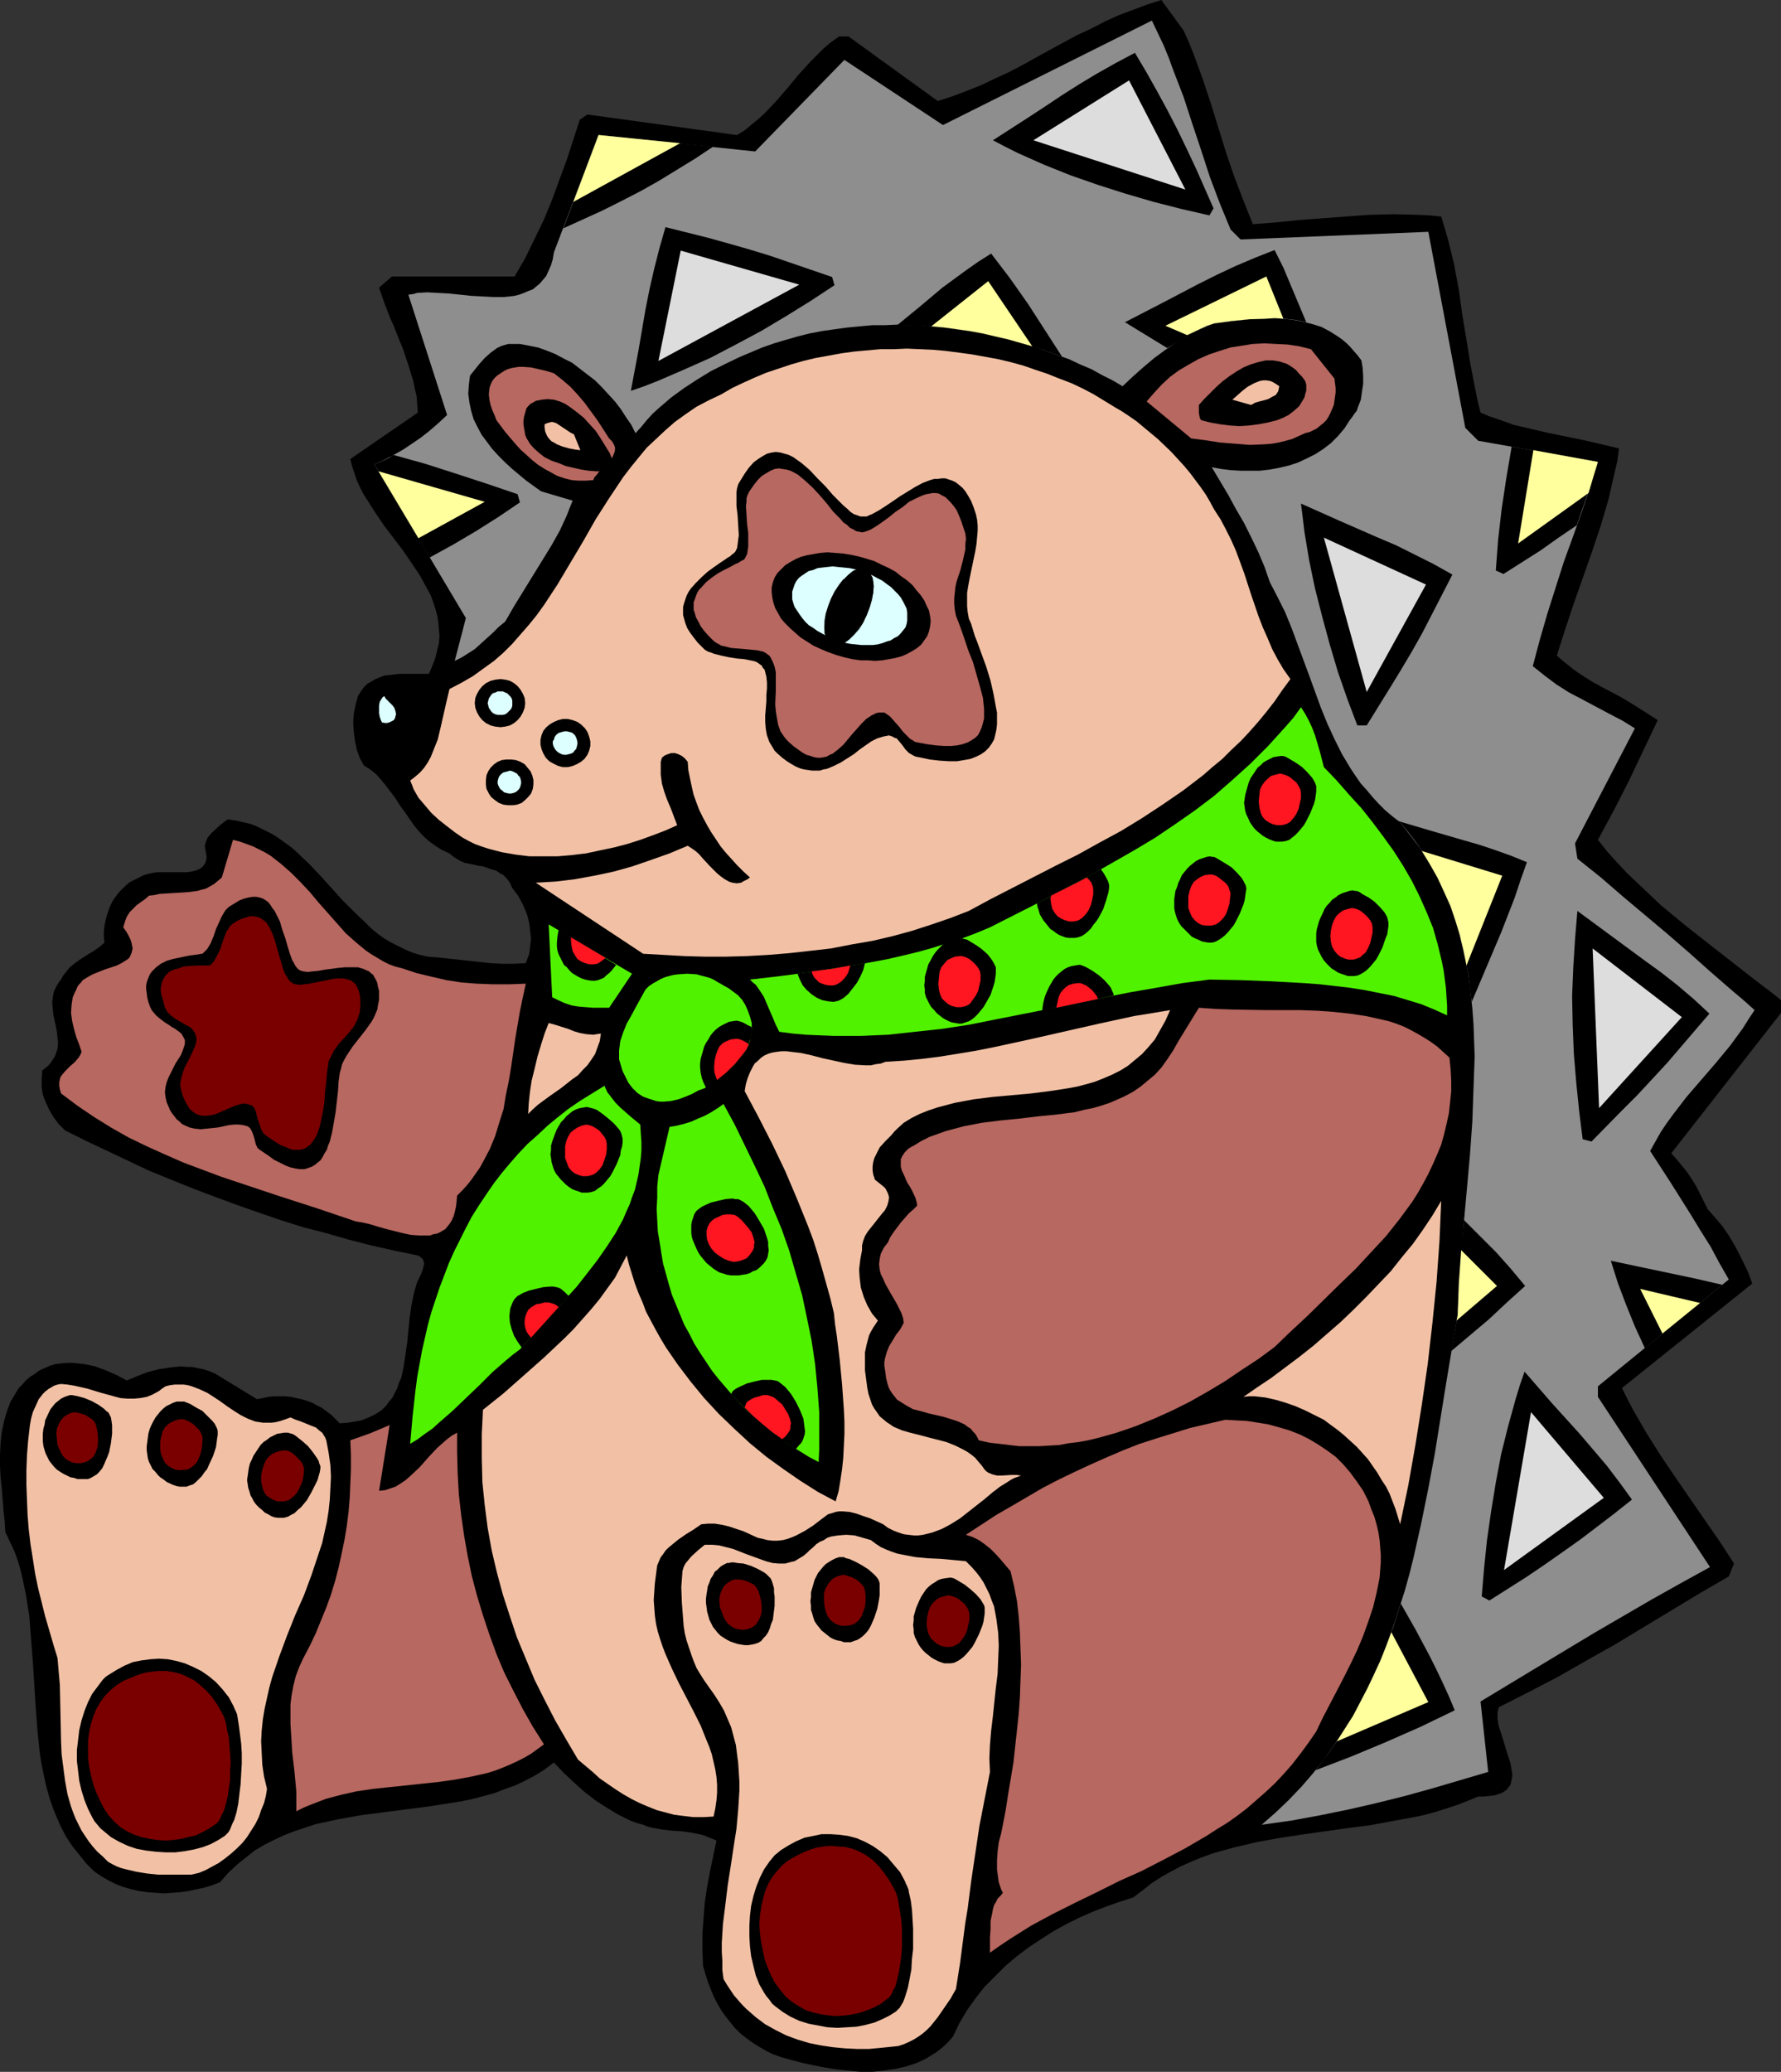
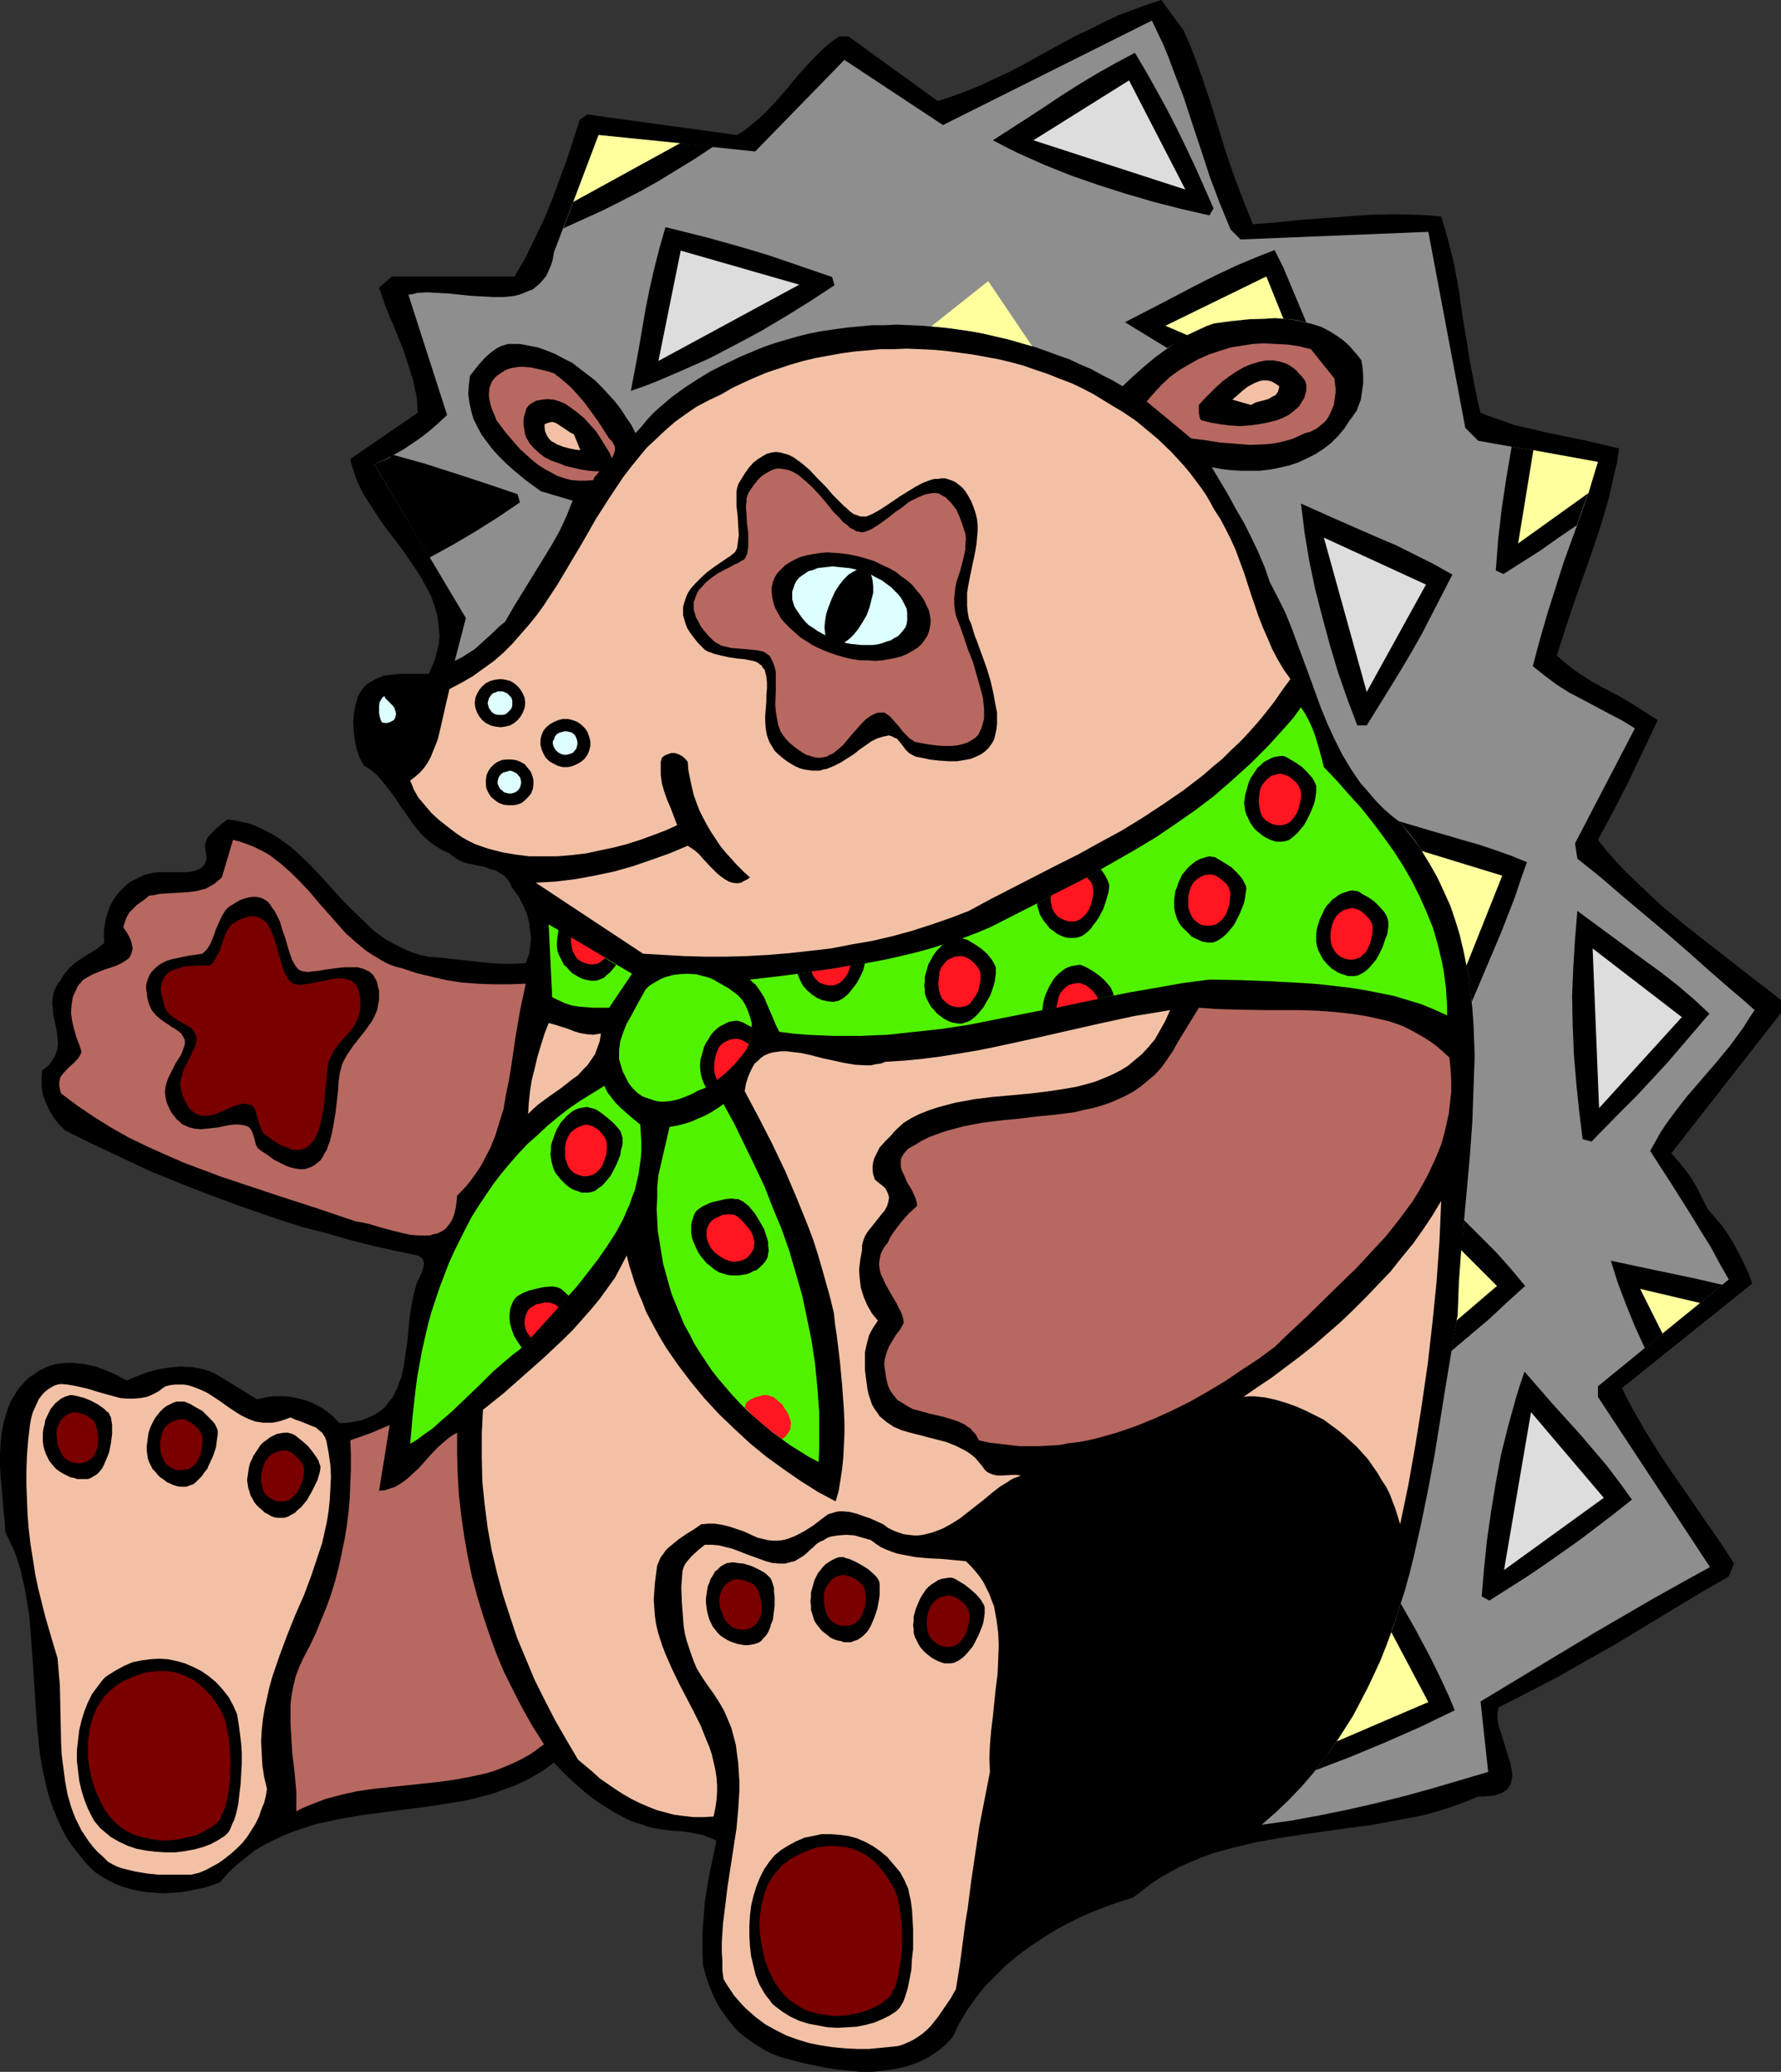
<svg xmlns="http://www.w3.org/2000/svg" xmlns:ns1="http://sodipodi.sourceforge.net/DTD/sodipodi-0.dtd" xmlns:ns2="http://www.inkscape.org/namespaces/inkscape" version="1.0" width="129.766mm" height="150.933mm" id="svg108" ns1:docname="Hedgehog 1.wmf">
  <rect width="100%" height="100%" fill="#333333" stroke="none" />
  <ns1:namedview id="namedview108" pagecolor="#ffffff" bordercolor="#000000" borderopacity="0.25" ns2:showpageshadow="2" ns2:pageopacity="0.0" ns2:pagecheckerboard="0" ns2:deskcolor="#d1d1d1" ns2:document-units="mm" />
  <defs id="defs1">
    <pattern id="WMFhbasepattern" patternUnits="userSpaceOnUse" width="6" height="6" x="0" y="0" />
  </defs>
  <path style="fill:#000000;fill-opacity:1;fill-rule:evenodd;stroke:none" d="m 325.947,8.403 1.454,3.232 1.293,3.232 2.424,6.626 2.262,6.787 4.202,13.575 2.262,6.626 2.586,6.787 1.293,3.232 1.293,3.232 6.302,-0.485 6.302,-0.646 6.302,-0.485 6.626,-0.485 6.626,-0.485 6.626,-0.162 6.626,0.162 3.232,0.162 3.232,0.323 0.97,3.232 0.97,3.394 0.808,3.232 0.808,3.394 1.293,6.949 0.97,6.949 1.131,6.787 1.131,6.949 1.293,6.626 0.646,3.232 0.808,3.232 2.262,0.97 2.424,0.808 4.525,1.616 4.848,1.131 4.848,1.131 9.534,1.939 4.848,1.131 4.848,1.131 -0.485,3.555 -0.808,3.394 -0.808,3.555 -0.808,3.555 -2.101,7.11 -2.424,7.272 -5.01,14.221 -2.424,7.272 -2.262,7.11 1.454,1.293 3.232,2.586 1.616,1.131 3.555,2.262 3.555,1.939 3.717,1.939 3.555,2.101 3.555,2.262 3.555,2.262 -7.918,16.645 -4.202,8.242 -4.363,8.08 2.586,3.232 2.747,3.07 2.747,2.909 3.07,2.909 3.07,2.909 3.07,2.909 6.626,5.494 6.787,5.333 6.626,5.171 6.626,5.171 3.232,2.424 3.232,2.586 v 3.555 l -30.219,38.623 1.454,1.616 1.454,1.778 1.454,1.778 1.293,1.939 1.293,2.101 0.97,1.939 2.101,4.202 2.101,2.424 1.939,2.262 1.778,2.586 1.454,2.424 1.454,2.747 1.293,2.586 1.293,2.747 0.97,2.747 -35.875,28.765 1.616,3.232 1.616,3.07 3.555,6.141 3.878,6.141 4.04,5.979 8.242,11.959 4.04,5.818 3.878,5.979 -1.454,3.555 -8.08,4.686 -7.757,4.686 -7.757,4.686 -7.757,4.686 -7.757,4.363 -7.918,4.525 -8.08,4.202 -8.242,4.202 -0.162,0.646 -0.162,0.808 v 0.808 0.97 l 0.323,1.939 0.646,1.939 1.293,4.202 0.646,2.101 0.646,1.939 0.323,1.939 0.162,0.97 v 0.808 l -0.323,1.616 -0.162,0.646 -0.485,0.646 -0.485,0.646 -0.646,0.485 -0.808,0.485 -0.97,0.323 -0.97,0.323 -1.454,0.162 -1.454,0.162 h -1.616 l -2.747,1.131 -2.909,1.131 -2.909,0.97 -3.07,0.97 -2.909,0.808 -3.07,0.646 -6.141,1.131 -6.141,1.131 -6.302,0.808 -12.605,1.778 -6.302,0.97 -6.141,1.131 -6.141,1.454 -2.909,0.808 -2.909,0.808 -3.07,1.131 -2.747,1.131 -2.909,1.293 -2.747,1.454 -2.586,1.454 -2.747,1.778 -2.424,1.939 -2.586,1.939 -3.555,1.131 -3.717,1.293 -3.717,1.454 -3.717,1.616 -3.555,1.778 -3.555,1.939 -3.555,2.262 -3.394,2.262 -3.232,2.424 -3.07,2.586 -2.909,2.909 -2.909,2.909 -2.424,3.07 -2.424,3.394 -2.101,3.555 -1.778,3.717 -1.131,1.293 -1.131,1.131 -1.131,0.97 -1.293,0.97 -1.293,0.808 -1.293,0.808 -1.293,0.646 -1.454,0.646 -2.909,0.97 -2.909,0.646 -3.232,0.485 -3.07,0.323 h -3.394 l -3.232,-0.323 -3.232,-0.323 -3.07,-0.485 -3.232,-0.646 -3.07,-0.646 -3.07,-0.808 -2.909,-0.808 -2.262,-0.808 -1.939,-0.97 -1.939,-1.131 -1.778,-1.131 -1.778,-1.293 -1.616,-1.293 -1.454,-1.454 -1.293,-1.616 -1.293,-1.616 -1.131,-1.616 -1.131,-1.939 -0.97,-1.939 -0.808,-1.939 -0.808,-2.101 -0.646,-2.101 -0.646,-2.262 -0.162,-4.202 v -4.525 l 0.323,-4.363 0.323,-4.202 0.646,-4.363 0.808,-4.363 1.778,-8.403 -1.131,-0.485 -1.293,-0.485 -1.131,-0.485 -1.293,-0.323 -2.586,-0.485 -2.586,-0.323 -2.586,-0.162 -2.586,-0.323 -2.586,-0.485 -1.293,-0.323 -1.131,-0.485 -1.778,-0.485 -1.778,-0.646 -3.232,-1.616 -3.232,-1.939 -3.232,-2.101 -2.909,-2.262 -2.909,-2.586 -2.909,-2.747 -2.586,-2.747 -2.586,1.939 -2.586,1.616 -2.747,1.454 -2.747,1.293 -2.747,0.97 -2.909,1.131 -2.909,0.808 -3.07,0.808 -3.07,0.646 -3.07,0.485 -6.141,0.97 -12.605,1.616 -6.141,0.808 -6.302,1.131 -2.909,0.646 -3.07,0.646 -2.909,0.97 -2.909,0.97 -2.909,1.131 -2.747,1.293 -2.586,1.293 -2.747,1.616 -2.424,1.939 -2.424,1.939 -2.424,2.262 -2.262,2.586 -2.101,0.808 -2.101,0.646 -2.262,0.485 -2.262,0.485 -2.262,0.323 -2.262,0.162 -2.262,0.162 -2.262,-0.162 -2.262,-0.162 -2.262,-0.323 -2.101,-0.485 -2.262,-0.646 -2.101,-0.808 -1.939,-0.97 -1.939,-1.131 -1.939,-1.293 -2.262,-2.262 -1.939,-2.424 -1.939,-2.424 -1.616,-2.424 -1.454,-2.747 -1.131,-2.586 -1.131,-2.747 -0.97,-2.909 -0.808,-2.909 -0.646,-2.909 -0.646,-3.07 -0.485,-3.07 -0.646,-6.141 L 9.858,470.424 9.05,457.657 8.565,451.355 8.08,445.052 7.595,441.982 7.11,438.911 6.464,435.841 5.818,432.932 5.01,430.023 4.04,427.276 2.747,424.529 1.454,421.782 1.293,418.873 0.97,415.964 0.485,409.823 0.162,406.753 0,403.52 v -3.07 l 0.162,-3.232 0.323,-2.909 0.646,-3.07 0.808,-2.747 0.485,-1.293 0.485,-1.293 0.808,-1.293 0.646,-1.131 0.808,-1.293 0.97,-0.97 0.97,-1.131 1.131,-0.97 1.293,-0.808 1.293,-0.97 1.454,-0.646 1.454,-0.646 1.616,-0.485 1.454,-0.162 1.616,-0.162 h 1.616 l 1.454,0.162 1.616,0.162 1.616,0.323 1.454,0.323 3.07,1.131 2.909,1.293 2.747,1.454 2.747,-1.131 2.909,-1.131 3.07,-0.808 3.07,-0.485 3.07,-0.323 1.616,0.162 h 1.454 l 1.616,0.323 1.616,0.323 1.454,0.485 1.616,0.646 11.635,7.11 1.616,-0.323 1.454,-0.323 1.616,-0.162 h 1.616 1.454 l 1.616,0.162 1.454,0.323 1.454,0.323 1.616,0.485 1.293,0.485 1.454,0.808 1.293,0.646 1.293,0.97 1.293,0.97 1.131,1.131 1.131,1.131 2.262,-0.162 1.939,-0.323 1.778,-0.323 1.616,-0.646 1.454,-0.646 1.454,-0.808 1.131,-0.808 1.131,-1.131 0.808,-1.131 0.97,-1.131 0.646,-1.293 0.646,-1.293 0.485,-1.454 0.646,-1.454 0.646,-3.07 0.485,-3.232 0.485,-3.394 0.646,-6.626 0.485,-3.394 0.646,-3.232 0.808,-2.909 0.646,-1.454 0.646,-1.293 0.485,-1.454 0.162,-0.646 0.162,-0.646 -0.162,-0.485 -0.162,-0.646 -0.646,-0.646 -0.808,-0.485 -6.302,-1.293 -6.464,-1.454 -6.302,-1.616 -6.141,-1.778 -6.302,-1.616 -6.141,-1.939 -6.141,-2.101 -5.979,-2.101 -6.141,-2.262 -5.979,-2.262 -5.979,-2.424 -5.979,-2.424 -5.818,-2.747 -5.818,-2.747 -5.818,-2.747 -5.818,-2.909 -1.778,-1.778 -1.454,-1.939 -1.131,-1.939 -0.97,-2.101 -0.808,-2.101 -0.323,-2.101 v -2.262 l 0.162,-2.262 0.97,-0.808 0.808,-0.646 0.646,-0.808 0.485,-0.808 0.485,-0.646 0.323,-0.808 0.485,-1.454 0.162,-1.616 -0.162,-1.454 -0.162,-1.616 -0.323,-1.616 -0.646,-3.07 -0.162,-1.616 -0.162,-1.616 0.162,-1.616 0.323,-1.616 0.808,-1.616 0.485,-0.808 0.646,-0.808 0.485,-0.97 0.646,-0.808 1.293,-1.616 1.616,-1.293 1.616,-1.131 1.778,-1.131 0.808,-0.485 0.808,-0.485 1.616,-1.131 1.293,-1.131 -0.162,-1.616 v -1.454 l 0.162,-1.454 0.323,-1.616 0.323,-1.293 0.485,-1.454 0.485,-1.293 0.646,-1.293 0.808,-1.131 0.808,-1.131 0.97,-0.97 0.97,-0.97 1.131,-0.97 1.293,-0.646 1.293,-0.646 1.293,-0.646 1.131,-0.323 1.454,-0.323 1.293,-0.162 h 1.616 1.616 3.232 1.454 l 1.293,-0.162 1.293,-0.323 1.131,-0.485 0.808,-0.646 0.323,-0.485 0.323,-0.485 0.162,-0.485 0.162,-0.646 v -0.808 l -0.162,-0.808 -0.162,-0.97 -0.162,-0.97 0.323,-1.131 0.485,-1.131 0.808,-0.97 0.808,-0.808 1.939,-1.778 1.939,-1.454 2.262,0.323 2.101,0.485 2.101,0.485 1.939,0.808 1.939,0.97 1.939,0.97 1.778,1.131 1.778,1.293 1.778,1.293 1.616,1.454 3.232,3.07 3.07,3.232 3.07,3.394 3.07,3.394 3.232,3.232 3.232,3.07 1.616,1.616 1.616,1.293 1.778,1.293 1.939,1.131 1.939,0.97 1.939,0.97 1.939,0.808 2.101,0.646 2.262,0.485 2.262,0.162 5.979,0.646 5.979,0.646 3.07,0.323 3.07,0.162 h 3.232 l 3.232,-0.162 0.485,-1.293 0.485,-1.293 0.162,-1.454 0.162,-1.293 0.162,-1.454 -0.162,-1.454 -0.162,-1.293 -0.162,-1.454 -0.323,-1.293 -0.323,-1.293 -1.131,-2.586 -1.293,-2.424 -1.616,-2.101 -0.646,-1.454 -0.808,-1.131 -0.97,-0.97 -1.131,-0.646 -0.97,-0.646 -1.293,-0.323 -2.262,-0.808 -1.293,-0.162 -1.293,-0.323 -2.424,-0.485 -1.131,-0.485 -1.131,-0.646 -0.97,-0.646 -0.97,-0.808 -2.101,-0.97 -1.778,-1.131 -1.778,-1.293 -1.616,-1.454 -1.454,-1.616 -1.293,-1.616 -2.424,-3.555 -0.646,-0.808 -0.646,-0.97 -1.131,-1.778 -2.586,-3.394 -1.293,-1.616 -1.454,-1.616 -1.616,-1.293 -1.778,-1.131 -1.131,-2.101 -0.808,-2.262 -0.485,-2.424 -0.323,-2.424 -0.162,-2.586 0.162,-2.424 0.485,-2.424 0.646,-2.424 0.808,-1.293 0.808,-1.131 0.97,-0.97 1.131,-0.646 1.131,-0.646 1.131,-0.485 1.293,-0.485 1.454,-0.162 2.747,-0.323 h 2.747 2.747 2.586 l 0.97,-2.262 0.808,-2.101 0.485,-2.101 0.485,-1.939 0.162,-1.939 -0.162,-1.939 -0.162,-1.939 -0.323,-1.939 -0.485,-1.778 -0.646,-1.939 -0.646,-1.778 -0.97,-1.778 -1.939,-3.555 -2.262,-3.394 -2.424,-3.555 -5.171,-6.787 -2.424,-3.555 -2.262,-3.555 -1.131,-1.778 -0.97,-1.939 -0.808,-1.778 -0.646,-1.939 -0.646,-1.939 -0.485,-1.939 18.584,-12.767 -0.162,-2.262 -0.162,-2.262 -0.485,-2.101 -0.485,-2.262 -1.293,-4.202 -1.454,-4.363 -1.778,-4.363 -0.808,-2.101 -0.97,-2.101 -1.616,-4.202 -1.454,-4.202 3.555,-3.07 h 33.774 l 2.909,-5.01 2.586,-5.333 2.586,-5.333 2.262,-5.494 1.939,-5.333 2.101,-5.656 3.555,-10.989 2.101,-1.454 41.208,5.656 2.101,-1.293 1.939,-1.616 1.778,-1.454 1.778,-1.616 3.232,-3.394 3.07,-3.555 3.07,-3.717 3.394,-3.717 1.778,-1.778 1.778,-1.778 1.939,-1.616 2.262,-1.616 h 2.586 l 24.563,17.776 4.04,-1.293 3.878,-1.454 4.04,-1.616 3.717,-1.778 3.878,-1.778 3.717,-1.939 7.595,-4.202 7.434,-4.04 3.878,-1.778 3.717,-1.939 3.878,-1.778 3.878,-1.454 3.878,-1.454 L 319.806,0 Z" id="path1" />
  <path style="fill:#8e8e8e;fill-opacity:1;fill-rule:evenodd;stroke:none" d="m 338.875,63.186 2.747,2.747 51.712,-2.101 10.181,53.975 3.555,3.555 32.966,5.818 -2.101,6.787 -2.262,6.787 -2.424,6.787 -2.586,7.11 -2.262,7.11 -2.262,7.111 -2.101,7.272 -1.939,7.272 1.616,1.293 1.616,1.293 3.232,2.424 3.555,2.262 3.717,1.939 7.272,3.878 3.717,1.939 3.394,2.101 -16.483,31.674 0.646,4.202 6.464,5.171 5.979,5.171 12.12,10.181 5.979,5.171 5.979,5.333 6.141,5.333 3.07,2.586 3.07,2.747 -1.616,2.424 -1.616,2.586 -1.778,2.424 -1.778,2.424 -3.878,4.686 -4.04,4.686 -4.04,4.686 -3.717,4.848 -1.778,2.424 -1.616,2.424 -1.454,2.586 -1.454,2.586 5.656,8.727 2.747,4.363 2.747,4.363 2.747,4.525 2.747,4.363 2.424,4.525 2.586,4.525 -36.037,29.412 v 2.909 l 30.866,46.865 -7.918,4.363 -8.08,4.525 -15.837,9.211 -15.837,9.535 -7.757,4.686 -7.757,4.686 2.101,19.392 -15.352,4.525 -7.595,2.101 -7.757,1.939 -7.757,1.778 -7.918,1.616 -7.918,1.454 -8.08,1.131 3.878,-3.394 3.555,-3.394 3.555,-3.717 3.07,-3.555 3.07,-3.878 2.747,-3.878 2.586,-3.878 2.586,-4.04 2.262,-4.202 2.101,-4.202 1.939,-4.202 1.939,-4.363 1.616,-4.363 1.616,-4.363 1.454,-4.525 1.454,-4.525 1.293,-4.686 1.131,-4.525 2.101,-9.373 1.939,-9.535 1.778,-9.535 3.07,-19.069 1.616,-9.696 1.616,-9.373 0.485,-8.565 0.646,-8.888 0.646,-8.888 0.808,-8.888 0.808,-9.05 0.646,-9.05 0.323,-9.05 0.162,-4.525 0.162,-4.363 -0.162,-4.525 -0.162,-4.363 -0.323,-4.363 -0.485,-4.363 -0.485,-4.202 -0.808,-4.202 -0.97,-4.202 -0.97,-4.202 -1.293,-4.04 -1.454,-3.878 -1.616,-3.878 -1.939,-3.878 -2.101,-3.717 -2.262,-3.555 -2.747,-3.555 -2.747,-3.555 -2.101,-1.616 -2.101,-1.778 -1.778,-1.778 -1.616,-1.778 -1.616,-1.939 -1.616,-1.778 -1.454,-2.101 -1.293,-1.939 -2.424,-4.04 -2.101,-4.202 -1.939,-4.202 -1.778,-4.363 -3.232,-8.888 -3.232,-8.727 -1.616,-4.363 -1.778,-4.363 -2.101,-4.202 -2.101,-4.04 -1.454,-4.202 -1.778,-4.202 -1.939,-4.04 -1.939,-3.878 -2.262,-3.878 -2.101,-3.878 -4.525,-7.595 2.586,0.485 2.586,0.323 2.747,0.162 h 2.747 2.586 l 2.747,-0.323 2.586,-0.485 2.747,-0.646 2.424,-0.808 2.424,-1.131 2.262,-1.131 2.262,-1.454 2.101,-1.616 1.939,-1.939 1.778,-2.101 1.454,-2.262 0.646,-0.808 0.646,-0.97 0.646,-0.808 0.323,-0.97 0.808,-2.101 0.323,-2.262 0.323,-2.101 v -2.262 l -0.162,-2.262 -0.323,-1.939 -0.97,-1.293 -1.131,-1.293 -0.97,-1.131 -0.97,-0.97 -1.131,-0.97 -1.131,-0.808 -2.262,-1.454 -2.424,-1.293 -2.586,-0.808 -2.586,-0.646 -2.586,-0.485 -2.747,-0.323 -2.747,-0.162 -2.747,0.162 h -2.747 l -5.494,0.646 -5.333,0.646 -3.555,1.454 -3.394,1.616 -3.232,1.939 -3.232,2.262 -3.07,2.262 -3.07,2.586 -2.909,2.586 -2.747,2.586 -2.747,-1.616 -2.909,-1.454 -2.909,-1.616 -3.07,-1.293 -3.07,-1.454 -3.232,-1.131 -3.07,-1.131 -3.232,-1.131 -3.394,-0.97 -3.232,-0.97 -3.394,-0.808 -3.394,-0.808 -3.555,-0.646 -3.394,-0.485 -3.394,-0.485 -3.555,-0.323 -3.394,-0.323 -7.11,-0.323 -3.394,0.162 h -3.394 l -3.555,0.323 -3.394,0.323 -3.555,0.485 -3.394,0.485 -3.394,0.646 -3.232,0.808 -3.394,0.97 -3.232,0.97 -3.232,1.131 -3.07,1.293 -3.07,1.293 -4.04,1.939 -3.878,1.939 -3.717,2.262 -3.717,2.424 -3.555,2.586 -3.394,2.909 -1.778,1.616 -1.616,1.778 -1.454,1.778 -1.616,1.778 -1.131,-2.262 -1.454,-2.101 -1.454,-2.262 -1.616,-2.101 -1.778,-1.939 -1.778,-1.939 -1.939,-1.939 -2.101,-1.616 -2.101,-1.616 -2.101,-1.616 -2.262,-1.131 -2.424,-1.293 -2.424,-0.97 -2.262,-0.808 -2.424,-0.485 -2.586,-0.485 h -1.131 -1.131 -0.97 l -1.131,0.323 -0.97,0.323 -0.97,0.485 -1.778,1.293 -1.616,1.454 -1.454,1.616 -1.293,1.616 -1.293,1.616 -0.162,1.293 -0.162,1.293 -0.162,2.424 0.323,2.424 0.485,2.262 0.646,2.262 1.131,2.262 1.131,2.101 1.454,1.939 1.454,1.939 1.778,1.939 1.778,1.778 1.939,1.778 1.939,1.616 1.939,1.616 4.04,2.909 8.726,2.586 -0.808,1.939 -0.808,2.101 -1.939,4.202 -2.262,4.04 -2.586,4.202 -2.586,4.202 -2.586,4.202 -2.586,4.202 -2.424,4.202 -1.778,1.454 -1.616,1.616 -3.394,3.07 -1.616,1.454 -1.778,1.131 -1.778,1.131 -1.939,0.97 3.07,-11.797 -25.21,-42.34 2.586,-1.131 2.747,-1.454 2.586,-1.454 2.424,-1.616 2.586,-1.778 2.262,-1.778 2.424,-2.101 2.424,-2.262 -10.666,-33.128 1.293,-0.162 1.131,-0.323 2.747,-0.162 2.909,0.162 3.07,0.162 3.07,0.323 3.07,0.323 3.07,0.162 3.07,0.162 h 2.909 l 1.616,-0.162 1.293,-0.162 1.293,-0.323 1.293,-0.485 1.131,-0.485 1.293,-0.485 0.97,-0.808 0.97,-0.808 0.97,-1.131 0.808,-0.97 0.646,-1.454 0.646,-1.454 0.485,-1.616 0.323,-1.939 12.282,-32.32 43.147,4.525 24.563,-25.21 27.149,17.938 57.53,-28.765 1.616,3.394 1.616,3.394 1.454,3.555 1.293,3.555 2.747,7.11 2.424,7.434 2.424,7.272 2.424,7.434 2.747,7.272 z" id="path2" />
  <path style="fill:#000000;fill-opacity:1;fill-rule:evenodd;stroke:none" d="m 419.998,354.07 -5.01,4.525 -5.01,4.686 -5.171,4.363 -5.171,4.363 1.778,-9.858 0.323,-6.464 0.323,-6.464 0.485,-6.464 0.646,-6.787 4.363,4.363 4.363,4.363 4.04,4.525 z" id="path3" />
  <path style="fill:#ffff9e;fill-opacity:1;fill-rule:evenodd;stroke:none" d="m 402.384,344.212 9.858,9.858 -11.15,9.535 0.162,-0.646 0.162,-0.808 0.162,-4.363 0.162,-4.525 z" id="path4" />
  <path style="fill:#000000;fill-opacity:1;fill-rule:evenodd;stroke:none" d="m 196.344,40.401 -4.848,3.232 -5.01,3.07 -5.01,3.07 -5.171,2.909 -5.333,2.747 -5.171,2.586 -5.333,2.424 -5.333,2.424 9.696,-25.695 z" id="path5" />
  <path style="fill:#ffff9e;fill-opacity:1;fill-rule:evenodd;stroke:none" d="m 187.294,39.431 -29.411,16.16 6.949,-18.423 z" id="path6" />
  <path style="fill:#000000;fill-opacity:1;fill-rule:evenodd;stroke:none" d="m 108.272,125.242 8.726,2.424 8.565,2.747 8.403,2.747 8.565,2.909 0.646,2.262 -5.979,4.04 -6.141,3.878 -6.302,3.717 -6.464,3.555 -15.19,-25.695 2.747,-1.131 1.293,-0.646 z" id="path7" />
-   <path style="fill:#ffff9e;fill-opacity:1;fill-rule:evenodd;stroke:none" d="M 133.481,138.17 115.221,148.189 104.232,129.767 Z" id="path8" />
-   <path style="fill:#000000;fill-opacity:1;fill-rule:evenodd;stroke:none" d="m 272.942,69.812 5.171,6.787 5.01,7.11 4.686,7.272 4.686,7.272 -5.333,-1.939 -5.494,-1.616 -5.656,-1.616 -5.656,-1.293 -5.656,-0.97 -5.818,-0.646 -5.818,-0.485 -5.979,-0.162 6.302,-5.171 6.141,-5.171 6.626,-4.848 3.232,-2.262 z" id="path9" />
  <path style="fill:#ffff9e;fill-opacity:1;fill-rule:evenodd;stroke:none" d="m 256.459,89.851 15.675,-12.443 12.12,17.938 -3.394,-0.97 -3.394,-0.97 -3.555,-0.808 -3.394,-0.808 -3.555,-0.646 -3.394,-0.485 -3.555,-0.485 z" id="path10" />
  <path style="fill:#000000;fill-opacity:1;fill-rule:evenodd;stroke:none" d="m 350.995,68.842 2.424,4.848 2.101,5.01 4.202,10.019 -3.07,-0.646 -3.07,-0.323 -3.232,-0.162 -3.232,0.162 -3.232,0.162 -3.232,0.323 -6.302,0.808 -3.394,1.293 -3.232,1.616 -3.07,1.939 -3.232,1.939 -5.818,-3.555 -5.818,-3.555 5.01,-2.586 5.01,-2.586 10.181,-5.333 5.171,-2.586 5.171,-2.424 5.333,-2.262 z" id="path11" />
  <path style="fill:#ffff9e;fill-opacity:1;fill-rule:evenodd;stroke:none" d="m 326.916,92.275 -5.979,-2.586 27.795,-13.575 4.686,11.635 -2.424,-0.162 -2.262,0.162 -4.848,0.162 -4.848,0.485 -4.686,0.646 -1.939,0.646 -1.778,0.808 z" id="path12" />
  <path style="fill:#000000;fill-opacity:1;fill-rule:evenodd;stroke:none" d="m 434.219,144.634 -5.01,3.394 -5.01,3.555 -10.181,6.464 -2.101,-0.97 0.646,-8.565 0.97,-8.403 1.293,-8.565 1.454,-8.565 23.755,4.202 -1.293,4.202 -1.454,4.363 z" id="path13" />
  <path style="fill:#ffff9e;fill-opacity:1;fill-rule:evenodd;stroke:none" d="m 418.059,149.644 4.202,-25.695 17.776,3.232 -1.293,4.202 -1.293,4.363 z" id="path14" />
  <path style="fill:#000000;fill-opacity:1;fill-rule:evenodd;stroke:none" d="m 452.964,371.2 -2.747,-5.979 -2.424,-5.979 -2.262,-5.979 -1.939,-6.141 7.595,1.616 15.352,3.232 7.757,1.778 z" id="path15" />
  <path style="fill:#ffff9e;fill-opacity:1;fill-rule:evenodd;stroke:none" d="m 457.812,367.16 -6.141,-12.282 16.483,3.878 z" id="path16" />
  <path style="fill:#000000;fill-opacity:1;fill-rule:evenodd;stroke:none" d="m 420.483,237.393 -1.778,5.01 -1.616,4.848 -3.717,9.535 -4.04,9.535 -4.04,9.535 -0.485,-3.394 -0.323,-3.394 -0.646,-3.232 -0.646,-3.394 -0.646,-3.232 -0.97,-3.232 -0.97,-3.232 -1.131,-3.07 -1.293,-3.07 -1.293,-3.07 -1.454,-2.909 -1.778,-3.07 -1.778,-2.909 -1.939,-2.747 -2.101,-2.747 -2.262,-2.747 h -0.323 l -0.162,-0.323 8.726,2.586 8.888,2.586 4.525,1.293 4.363,1.454 4.525,1.616 z" id="path17" />
  <path style="fill:#ffff9e;fill-opacity:1;fill-rule:evenodd;stroke:none" d="m 391.556,234.323 22.139,6.787 -9.858,24.725 -0.808,-4.202 -0.97,-4.04 -1.293,-4.202 -1.293,-3.878 -1.778,-3.878 -1.778,-3.878 -2.101,-3.717 z" id="path18" />
  <path style="fill:#000000;fill-opacity:1;fill-rule:evenodd;stroke:none" d="m 400.606,470.909 -9.373,4.525 -9.534,4.202 -9.696,4.04 -9.696,3.717 1.939,-2.586 1.939,-2.586 1.939,-2.747 1.778,-2.747 1.778,-2.747 1.616,-2.747 2.909,-5.656 2.747,-5.818 2.424,-5.979 2.424,-6.141 1.939,-6.141 4.04,7.111 3.878,7.272 1.778,3.555 1.778,3.717 1.778,3.878 z" id="path19" />
  <path style="fill:#ffff9e;fill-opacity:1;fill-rule:evenodd;stroke:none" d="m 383.153,449.415 10.181,19.231 -25.21,10.827 2.262,-3.555 2.262,-3.555 1.939,-3.717 1.939,-3.717 1.778,-3.717 1.778,-3.878 1.616,-4.04 z" id="path20" />
  <path style="fill:#b76860;fill-opacity:1;fill-rule:evenodd;stroke:none" d="m 367.478,104.233 0.162,1.293 0.162,1.293 v 1.293 l -0.162,1.131 -0.162,1.131 -0.162,1.131 -0.485,1.131 -0.485,1.131 -0.485,0.97 -0.646,0.97 -0.808,0.808 -0.808,0.646 -0.97,0.808 -0.97,0.485 -0.97,0.485 -1.293,0.323 -1.778,0.808 -1.778,0.808 -1.778,0.485 -1.939,0.485 -1.939,0.323 -1.939,0.162 -4.04,0.162 -4.04,-0.323 -4.202,-0.323 -4.04,-0.646 -3.878,-0.485 -12.282,-10.181 2.101,-2.424 2.101,-2.262 2.262,-2.101 2.424,-1.778 2.747,-1.616 2.586,-1.454 2.909,-1.293 2.909,-0.97 3.07,-0.97 3.07,-0.485 3.07,-0.485 3.232,-0.162 3.07,0.162 3.232,0.162 3.232,0.485 3.232,0.808 z" id="path21" />
  <path style="fill:#f2c1a5;fill-opacity:1;fill-rule:evenodd;stroke:none" d="m 334.35,140.271 1.778,2.747 1.454,2.747 1.454,2.909 1.293,2.909 2.262,6.141 1.939,5.979 2.101,6.141 1.131,2.909 1.293,2.909 1.293,3.07 1.454,2.747 1.616,2.747 1.939,2.747 -2.262,3.07 -2.101,3.07 -2.262,2.909 -2.262,2.747 -2.424,2.747 -2.424,2.586 -2.586,2.424 -2.424,2.424 -2.747,2.262 -2.586,2.262 -2.747,2.101 -2.747,2.101 -5.656,3.878 -5.656,3.717 -5.818,3.555 -5.979,3.232 -5.818,3.232 -6.141,3.07 -11.958,6.141 -5.979,3.07 -5.979,3.232 -5.01,1.939 -5.171,1.778 -5.494,1.778 -5.333,1.454 -5.494,1.293 -5.656,0.97 -5.818,1.131 -5.656,0.646 -5.818,0.646 -5.818,0.485 -5.818,0.323 -5.818,0.162 h -5.818 l -5.656,-0.162 -5.656,-0.323 -5.656,-0.323 -29.573,-19.554 5.494,-0.323 5.333,-0.646 5.333,-0.97 5.333,-1.131 5.171,-1.454 5.171,-1.778 5.01,-1.778 5.01,-2.101 0.97,0.646 0.97,0.646 1.131,0.97 0.97,1.131 1.939,2.101 2.101,2.101 0.97,0.808 1.131,0.808 1.131,0.646 0.97,0.323 1.293,0.162 1.131,-0.162 0.485,-0.323 0.646,-0.323 0.646,-0.323 0.646,-0.485 -1.778,-1.616 -1.778,-1.778 -1.454,-1.616 -1.616,-1.778 -1.454,-1.778 -1.293,-1.939 -1.293,-1.939 -1.131,-1.939 -1.131,-2.101 -0.97,-1.939 -0.808,-2.101 -0.808,-2.262 -0.485,-2.101 -0.485,-2.262 -0.485,-2.424 -0.162,-2.262 -0.808,-0.97 -0.808,-0.646 -0.97,-0.485 -0.97,-0.323 h -0.97 l -0.97,0.323 -0.808,0.323 -0.808,0.646 -0.323,1.131 v 1.131 2.424 l 0.323,2.424 0.646,2.262 0.808,2.262 0.97,2.262 1.778,4.686 -3.232,1.454 -3.394,1.293 -3.555,1.293 -3.555,1.131 -3.717,0.97 -3.878,0.808 -3.717,0.808 -4.04,0.485 -3.878,0.323 h -3.878 -3.878 l -3.878,-0.485 -3.717,-0.646 -3.717,-0.97 -1.939,-0.646 -1.778,-0.646 -1.616,-0.808 -1.778,-0.97 -2.101,-1.454 -2.101,-1.616 -2.262,-1.778 -2.101,-1.939 -1.778,-2.101 -1.778,-2.101 -0.646,-1.131 -0.646,-1.131 -0.485,-1.293 -0.485,-1.131 1.454,-1.131 1.293,-1.131 1.131,-1.293 0.97,-1.454 0.808,-1.454 0.646,-1.616 0.646,-1.616 0.646,-1.616 0.808,-3.394 0.808,-3.555 0.808,-3.555 0.808,-3.394 3.394,-1.778 3.07,-1.778 2.909,-2.101 2.909,-2.101 2.586,-2.262 2.424,-2.424 2.262,-2.586 2.262,-2.586 2.101,-2.586 2.101,-2.909 3.717,-5.656 3.555,-5.979 3.555,-5.979 3.394,-5.979 3.717,-5.818 1.939,-2.909 1.939,-2.909 2.101,-2.747 2.101,-2.586 2.262,-2.747 2.586,-2.424 2.586,-2.424 2.586,-2.262 2.909,-2.101 3.07,-2.101 3.394,-1.778 3.394,-1.616 3.07,-1.778 3.07,-1.454 3.232,-1.454 3.07,-1.293 3.394,-1.131 3.394,-1.131 3.394,-0.97 3.394,-0.808 3.555,-0.646 3.555,-0.646 3.555,-0.485 3.555,-0.323 3.555,-0.323 h 3.717 l 3.555,-0.162 3.717,0.162 3.555,0.162 3.555,0.323 3.717,0.485 3.555,0.485 3.555,0.646 3.555,0.646 3.394,0.808 3.555,0.97 3.232,1.131 3.394,1.131 3.232,1.293 3.394,1.293 3.07,1.454 3.07,1.616 2.909,1.778 2.909,1.778 1.939,1.131 1.939,1.293 2.101,1.454 1.939,1.616 3.878,3.232 3.717,3.555 3.555,3.878 1.616,1.939 1.454,1.939 1.454,1.939 1.454,2.101 1.131,1.939 z" id="path22" />
  <path style="fill:#b76860;fill-opacity:1;fill-rule:evenodd;stroke:none" d="m 167.741,120.717 0.808,0.808 0.485,0.808 0.323,0.808 v 0.808 l -0.162,0.646 -0.323,0.808 -0.323,0.646 -0.646,0.808 -1.131,1.293 -1.454,1.293 -1.131,1.454 -0.485,0.485 -0.323,0.808 -2.101,0.162 h -1.939 l -1.939,-0.162 -1.939,-0.485 -1.939,-0.646 -1.778,-0.97 -1.778,-0.97 -1.778,-1.131 -1.616,-1.293 -1.616,-1.454 -1.616,-1.454 -1.454,-1.616 -2.747,-3.232 -2.424,-3.232 -0.485,-1.293 -0.646,-1.454 -0.485,-1.454 -0.323,-1.454 -0.162,-1.454 0.162,-1.616 0.162,-0.646 0.323,-0.808 0.323,-0.646 0.485,-0.646 0.808,-0.808 0.97,-0.646 0.97,-0.646 0.97,-0.485 1.131,-0.323 0.97,-0.162 0.97,-0.162 h 1.131 l 2.262,0.162 2.101,0.485 2.101,0.485 2.101,0.646 2.262,1.778 2.262,1.939 1.939,2.101 1.939,2.262 3.555,4.848 z" id="path23" />
  <path style="fill:#000000;fill-opacity:1;fill-rule:evenodd;stroke:none" d="m 359.398,104.88 0.323,0.97 v 0.97 0.808 l -0.323,0.97 -0.162,0.808 -0.485,0.808 -0.485,0.808 -0.485,0.808 -1.454,1.293 -1.454,1.131 -1.616,0.808 -1.616,0.646 -2.586,0.646 -2.586,0.485 -2.586,0.323 -2.586,0.162 -2.586,-0.162 -2.586,-0.323 -2.747,-0.485 -2.586,-0.646 -0.323,-0.485 -0.162,-0.646 -0.162,-0.97 v -1.131 -0.97 l 1.454,-1.616 1.616,-1.616 1.616,-1.616 1.778,-1.616 1.939,-1.454 1.939,-1.293 1.939,-1.131 1.939,-0.808 2.101,-0.646 2.101,-0.485 H 350.51 l 0.97,0.162 0.97,0.162 0.97,0.323 0.97,0.323 0.808,0.485 0.97,0.646 0.808,0.646 0.808,0.97 0.808,0.808 z" id="path24" />
  <path style="fill:#f2c1a5;fill-opacity:1;fill-rule:evenodd;stroke:none" d="m 352.288,106.334 -0.162,0.808 -0.162,0.646 -0.323,0.485 -0.323,0.485 -0.97,0.485 -1.131,0.646 -1.131,0.323 -1.293,0.323 -1.131,0.323 -1.131,0.646 -5.171,-1.454 1.293,-1.131 1.454,-1.293 1.454,-1.131 1.778,-0.97 0.808,-0.323 0.808,-0.323 0.97,-0.162 h 0.808 l 0.97,0.162 0.808,0.323 0.808,0.485 z" id="path25" />
  <path style="fill:#000000;fill-opacity:1;fill-rule:evenodd;stroke:none" d="m 144.955,112.475 0.485,-0.646 0.646,-0.646 0.646,-0.323 0.808,-0.485 0.808,-0.162 0.808,-0.162 1.616,-0.162 1.778,0.162 1.616,0.485 1.454,0.646 1.454,0.97 1.939,1.454 1.778,1.454 1.616,1.778 1.616,1.778 1.293,1.939 1.293,2.101 1.293,2.101 0.97,2.424 -0.485,0.808 -0.646,0.808 -0.808,0.485 -0.808,0.485 h -1.939 l -2.101,-0.162 -2.101,-0.323 -2.101,-0.485 -2.101,-0.485 -1.939,-0.808 -1.939,-0.646 -1.939,-0.97 -1.454,-1.131 -1.454,-1.293 -1.131,-1.293 -0.485,-0.808 -0.485,-0.808 -0.323,-0.808 -0.162,-0.97 -0.162,-0.97 -0.162,-0.97 v -0.97 l 0.162,-1.131 0.323,-1.131 z" id="path26" />
  <path style="fill:#f2c1a5;fill-opacity:1;fill-rule:evenodd;stroke:none" d="m 149.965,116.838 0.646,-0.323 0.646,-0.162 0.485,-0.162 h 0.485 l 0.97,0.323 0.97,0.646 1.939,1.293 0.97,0.646 0.97,0.485 1.778,4.363 -1.454,-0.162 -1.616,-0.323 -1.778,-0.485 -1.616,-0.646 -0.808,-0.485 -0.646,-0.323 -0.646,-0.646 -0.485,-0.646 -0.323,-0.646 -0.323,-0.808 -0.162,-0.97 z" id="path27" />
  <path style="fill:#000000;fill-opacity:1;fill-rule:evenodd;stroke:none" d="m 399.96,158.208 -2.747,5.333 -2.747,5.333 -2.747,5.333 -2.909,5.171 -3.07,5.171 -3.07,5.01 -6.302,10.181 h -2.586 l -2.747,-7.272 -2.586,-7.434 -2.262,-7.595 -2.101,-7.757 -1.939,-7.595 -1.616,-7.757 -1.293,-7.757 -0.485,-4.04 -0.485,-3.878 10.504,4.686 10.342,4.525 5.333,2.262 5.171,2.586 5.171,2.586 z" id="path28" />
  <path style="fill:#dddddd;fill-opacity:1;fill-rule:evenodd;stroke:none" d="m 376.366,190.529 -11.797,-42.501 28.118,12.928 z" id="path29" />
  <path style="fill:#000000;fill-opacity:1;fill-rule:evenodd;stroke:none" d="m 312.534,14.544 3.07,5.171 2.909,5.171 2.909,5.333 2.747,5.333 2.586,5.333 2.586,5.494 4.848,10.989 -1.131,1.939 -7.757,-1.778 -7.595,-1.939 -7.757,-2.262 -7.595,-2.424 -7.434,-2.586 -7.272,-2.909 -7.272,-3.232 -3.555,-1.778 -3.394,-1.778 9.534,-6.141 4.686,-3.07 4.848,-3.232 4.848,-3.07 4.848,-2.909 5.171,-2.909 z" id="path30" />
  <path style="fill:#dddddd;fill-opacity:1;fill-rule:evenodd;stroke:none" d="M 326.432,52.197 284.577,38.623 310.918,22.139 Z" id="path31" />
  <path style="fill:#000000;fill-opacity:1;fill-rule:evenodd;stroke:none" d="m 183.254,62.54 5.818,1.454 5.818,1.454 5.818,1.616 5.656,1.616 5.818,1.778 5.656,1.939 5.656,1.939 5.656,1.939 0.646,2.262 -6.626,4.363 -6.787,4.202 -6.787,4.04 -6.949,3.717 -7.11,3.717 -7.272,3.232 -7.11,3.07 -3.717,1.454 -3.717,1.293 2.101,-11.151 1.939,-11.312 1.131,-5.656 1.293,-5.656 1.454,-5.656 z" id="path32" />
  <path style="fill:#dddddd;fill-opacity:1;fill-rule:evenodd;stroke:none" d="M 220.099,78.377 181.315,99.385 187.456,69.004 Z" id="path33" />
  <path style="fill:#000000;fill-opacity:1;fill-rule:evenodd;stroke:none" d="m 470.74,279.087 -3.878,4.525 -3.878,4.525 -3.878,4.525 -4.04,4.363 -4.202,4.525 -4.202,4.202 -8.403,8.565 -2.424,-0.646 -0.97,-7.757 -0.808,-7.918 -0.646,-7.757 -0.323,-7.918 -0.162,-8.08 0.323,-7.918 0.485,-7.757 0.323,-3.878 0.323,-3.878 9.211,6.787 9.211,6.787 4.686,3.394 4.525,3.555 4.363,3.717 z" id="path34" />
  <path style="fill:#dddddd;fill-opacity:1;fill-rule:evenodd;stroke:none" d="m 440.36,305.105 -1.778,-43.956 24.563,18.907 z" id="path35" />
  <path style="fill:#000000;fill-opacity:1;fill-rule:evenodd;stroke:none" d="m 449.409,412.893 -4.686,3.717 -4.848,3.717 -4.686,3.555 -5.01,3.555 -4.848,3.394 -5.01,3.394 -10.181,6.464 -2.101,-1.131 0.646,-7.757 0.808,-7.757 1.131,-7.919 1.293,-7.918 1.454,-7.757 1.939,-7.757 2.101,-7.595 1.131,-3.717 1.293,-3.717 7.434,8.565 7.757,8.565 3.717,4.363 3.717,4.363 3.555,4.686 z" id="path36" />
  <path style="fill:#dddddd;fill-opacity:1;fill-rule:evenodd;stroke:none" d="m 414.18,432.286 7.434,-43.471 20.038,23.594 z" id="path37" />
  <path style="fill:#ddffff;fill-opacity:1;fill-rule:evenodd;stroke:none" d="m 108.757,197.801 -0.323,0.485 -0.323,0.162 -0.97,0.485 -0.808,0.162 -1.131,-0.162 -0.323,-0.646 -0.323,-0.97 -0.162,-0.97 v -1.131 -0.97 l 0.162,-0.97 0.485,-0.808 0.323,-0.485 0.485,-0.323 0.323,0.646 0.646,0.646 0.646,0.646 0.646,0.646 0.485,0.646 0.323,0.97 0.162,0.808 -0.162,0.485 z" id="path38" />
  <path style="fill:#51f200;fill-opacity:1;fill-rule:evenodd;stroke:none" d="m 364.569,211.214 3.555,3.717 3.394,3.878 3.394,3.717 3.07,3.878 2.909,3.878 2.909,4.04 2.586,4.04 2.424,4.202 2.101,4.202 1.939,4.363 1.778,4.363 1.293,4.525 1.131,4.686 0.485,2.424 0.323,2.424 0.323,2.424 0.162,2.586 0.162,2.424 v 2.586 l -3.555,-1.616 -3.555,-1.454 -3.717,-1.131 -3.717,-1.131 -4.04,-0.808 -4.04,-0.808 -4.04,-0.646 -4.202,-0.485 -4.202,-0.485 -4.363,-0.323 -8.726,-0.485 -8.565,-0.323 -8.726,-0.162 -7.434,0.97 -7.272,1.293 -7.434,1.293 -7.272,1.454 -14.867,3.07 -14.706,2.909 -7.272,1.454 -7.434,1.131 -7.434,0.808 -7.434,0.808 -7.434,0.323 h -3.717 -3.717 l -3.878,-0.162 -3.717,-0.162 -3.717,-0.323 -3.717,-0.485 -0.97,-1.939 -0.808,-1.939 -1.616,-3.717 -0.808,-1.939 -1.131,-1.778 -1.131,-1.616 -0.808,-0.646 -0.808,-0.808 8.403,-0.97 8.565,-1.131 8.403,-1.293 8.403,-1.454 4.202,-0.808 4.202,-0.97 4.04,-0.97 4.04,-1.131 4.04,-1.293 4.04,-1.293 3.878,-1.454 3.878,-1.616 11.474,-5.818 11.474,-5.979 5.656,-3.07 5.656,-3.232 5.656,-3.232 5.656,-3.394 5.494,-3.717 5.333,-3.717 5.333,-4.04 5.01,-4.363 5.01,-4.525 2.424,-2.424 2.424,-2.424 4.686,-5.171 2.262,-2.586 2.101,-2.909 1.131,1.778 0.97,1.778 0.97,2.101 0.808,2.101 1.293,4.363 z" id="path39" />
  <path style="fill:#000000;fill-opacity:1;fill-rule:evenodd;stroke:none" d="m 297.02,265.674 -0.97,0.162 -0.97,0.162 -0.97,0.323 -0.97,0.485 -0.808,0.646 -0.808,0.646 -0.808,0.808 -0.646,0.808 -1.131,1.939 -0.97,2.101 -0.323,0.97 -0.323,1.293 -0.162,0.97 -0.162,1.293 5.01,-1.131 4.848,-0.97 9.858,-2.101 -0.162,-0.646 -0.323,-0.646 -0.323,-0.808 -0.485,-0.646 -1.293,-1.454 -1.454,-1.293 -1.616,-1.131 -1.616,-0.97 -0.646,-0.323 -0.808,-0.323 -0.485,-0.162 z" id="path40" />
  <path style="fill:#ff1621;fill-opacity:1;fill-rule:evenodd;stroke:none" d="m 296.859,270.684 -1.293,0.162 -1.131,0.323 -0.97,0.646 -0.808,0.808 -0.646,0.808 -0.485,1.131 -0.323,1.454 -0.323,1.454 11.474,-2.424 -0.323,-0.808 -0.646,-0.808 -0.646,-0.808 -0.808,-0.646 -0.808,-0.646 -0.808,-0.323 -0.808,-0.323 z" id="path41" />
  <path style="fill:#000000;fill-opacity:1;fill-rule:evenodd;stroke:none" d="m 285.547,248.706 0.162,0.97 0.323,0.97 0.323,1.131 0.485,0.808 0.485,0.808 0.646,0.808 1.293,1.616 0.808,0.485 0.808,0.646 0.808,0.485 0.808,0.323 0.808,0.323 0.97,0.162 h 0.808 0.97 l 0.808,-0.162 0.97,-0.323 0.808,-0.485 0.97,-0.808 0.808,-0.808 0.646,-0.97 0.808,-0.97 0.646,-0.97 1.293,-2.424 0.808,-2.424 0.323,-1.131 0.323,-1.131 0.162,-1.131 v -0.97 l -0.323,-0.97 -0.485,-0.97 -0.646,-1.131 -0.808,-1.131 -4.363,2.424 -4.363,2.424 z" id="path42" />
  <path style="fill:#ff1621;fill-opacity:1;fill-rule:evenodd;stroke:none" d="m 289.425,246.605 v 0.323 l -0.162,0.323 0.162,1.454 0.323,1.454 0.646,1.131 0.808,0.97 0.97,0.646 1.131,0.485 1.131,0.323 h 1.293 l 0.646,-0.162 0.646,-0.162 0.485,-0.323 0.485,-0.323 0.97,-0.97 0.808,-1.131 0.646,-1.454 0.323,-1.293 0.323,-1.616 v -1.454 l -0.162,-0.808 -0.323,-0.97 -0.646,-0.808 -0.646,-0.646 -2.424,1.293 -2.586,1.293 z" id="path43" />
  <path style="fill:#000000;fill-opacity:1;fill-rule:evenodd;stroke:none" d="m 219.614,268.098 0.646,1.616 0.808,1.616 1.131,1.293 1.293,1.131 1.454,0.97 1.454,0.646 1.616,0.323 1.454,0.162 0.808,-0.162 0.646,-0.162 0.646,-0.323 0.808,-0.485 1.293,-1.131 1.131,-1.454 1.131,-1.454 0.97,-1.778 0.808,-1.778 0.485,-1.939 -9.211,1.616 z" id="path44" />
  <path style="fill:#ff1621;fill-opacity:1;fill-rule:evenodd;stroke:none" d="m 223.493,267.451 0.323,0.97 0.485,0.808 0.646,0.646 0.646,0.646 0.808,0.323 0.97,0.323 0.97,0.162 h 0.97 l 0.808,-0.162 0.97,-0.485 0.646,-0.485 0.646,-0.646 0.646,-0.808 0.485,-0.808 0.323,-0.97 0.323,-1.131 -5.333,0.97 z" id="path45" />
  <path style="fill:#b76860;fill-opacity:1;fill-rule:evenodd;stroke:none" d="m 110.857,266.643 3.878,1.293 4.04,0.97 4.202,0.97 4.202,0.646 4.202,0.323 4.363,0.162 h 4.525 l 4.525,-0.162 -0.808,3.717 -0.808,3.878 -1.293,7.595 -1.131,7.757 -0.646,3.878 -0.808,3.878 -0.646,3.878 -1.131,3.555 -1.131,3.717 -1.454,3.555 -1.778,3.394 -0.97,1.778 -1.131,1.616 -1.131,1.616 -1.131,1.454 -1.454,1.616 -1.454,1.454 -0.162,1.616 -0.162,1.454 -0.323,1.454 -0.323,1.131 -0.485,1.131 -0.485,0.808 -0.646,0.808 -0.646,0.808 -0.808,0.485 -0.808,0.485 -0.808,0.323 -0.97,0.162 -0.808,0.323 h -1.131 -1.939 l -2.262,-0.162 -2.262,-0.485 -4.525,-1.131 -2.262,-0.646 -2.101,-0.646 -2.101,-0.485 -1.939,-0.323 -10.504,-3.555 -10.504,-3.394 -10.666,-3.555 -5.333,-1.778 -5.171,-1.939 -5.171,-1.939 -5.171,-2.262 -5.01,-2.262 -5.01,-2.424 -4.848,-2.747 -4.686,-2.909 -4.525,-3.07 -4.525,-3.394 -0.323,-1.131 -0.162,-0.97 v -0.97 l 0.162,-0.808 0.162,-0.646 0.485,-0.646 0.97,-1.131 1.131,-1.131 1.293,-1.131 1.131,-1.293 0.485,-0.808 0.323,-0.808 -0.646,-1.939 -0.808,-2.101 -0.646,-2.262 -0.485,-2.101 -0.323,-2.262 0.162,-2.262 0.162,-1.131 0.162,-0.97 0.485,-1.131 0.485,-0.97 0.323,-0.808 0.485,-0.646 0.485,-0.485 0.485,-0.646 1.293,-0.808 1.454,-0.808 3.232,-1.293 3.394,-1.131 1.293,-0.646 1.293,-0.808 0.485,-0.323 0.485,-0.485 0.485,-1.131 0.162,-0.646 0.162,-0.646 -0.162,-0.808 -0.162,-0.808 -0.323,-0.97 -0.485,-0.97 -0.646,-1.131 -0.808,-1.131 0.485,-1.616 0.485,-1.293 0.808,-1.293 0.97,-0.97 0.97,-0.97 1.131,-0.808 1.131,-0.808 1.131,-0.97 1.454,-0.162 1.454,-0.323 2.586,-0.162 2.747,-0.162 2.586,-0.162 2.424,-0.323 1.131,-0.323 1.293,-0.323 1.131,-0.646 1.131,-0.646 0.97,-0.808 1.131,-0.97 3.07,-10.343 1.939,0.485 1.778,0.646 1.778,0.646 1.616,0.808 1.616,0.808 1.616,0.97 2.909,2.262 2.747,2.424 2.586,2.586 2.586,2.747 2.424,2.909 5.01,5.656 2.424,2.747 2.909,2.586 2.747,2.262 1.454,0.97 1.616,0.97 1.616,0.97 1.616,0.808 1.778,0.646 z" id="path46" />
  <path style="fill:#51f200;fill-opacity:1;fill-rule:evenodd;stroke:none" d="m 167.741,277.471 h -2.101 -2.262 l -2.101,-0.162 -1.939,-0.162 -1.939,-0.323 -1.939,-0.646 -1.778,-0.808 -1.616,-0.808 -0.97,-20.039 22.947,13.575 z" id="path47" />
  <path style="fill:#000000;fill-opacity:1;fill-rule:evenodd;stroke:none" d="m 153.843,255.978 -0.323,1.778 -0.162,1.778 v 1.131 l 0.162,1.131 0.323,0.97 0.485,0.97 0.97,1.939 0.808,0.646 0.646,0.808 0.808,0.808 0.808,0.485 0.808,0.485 0.97,0.485 0.97,0.323 0.808,0.162 0.97,0.162 h 0.97 l 0.808,-0.162 0.808,-0.323 0.808,-0.323 0.646,-0.646 0.808,-0.646 0.646,-0.646 1.293,-1.616 z" id="path48" />
  <path style="fill:#ff1621;fill-opacity:1;fill-rule:evenodd;stroke:none" d="m 157.237,258.079 v 0.97 l 0.162,1.454 0.323,1.454 0.646,1.131 0.646,0.97 0.97,0.646 1.131,0.485 1.131,0.323 h 1.293 l 0.97,-0.162 0.808,-0.485 0.646,-0.485 0.808,-0.646 z" id="path49" />
  <path style="fill:#51f200;fill-opacity:1;fill-rule:evenodd;stroke:none" d="m 205.878,278.117 0.646,1.778 0.485,1.778 v 1.616 l -0.162,1.616 -0.323,1.616 -0.485,1.454 -0.808,1.454 -0.97,1.293 -0.97,1.293 -1.131,1.293 -2.586,2.262 -2.747,2.101 -2.747,1.939 -1.778,0.646 -1.778,0.97 -1.939,0.808 -1.778,0.646 -2.101,0.485 -1.939,0.162 h -0.97 l -1.131,-0.162 -0.97,-0.323 -0.97,-0.323 -0.97,-0.323 -0.808,-0.323 -1.454,-0.97 -1.293,-1.293 -1.131,-1.454 -0.808,-1.616 -0.808,-1.616 -0.485,-1.616 -0.485,-1.616 v -1.293 -1.131 l 0.162,-1.293 0.162,-1.293 0.808,-2.424 0.97,-2.424 1.293,-2.262 1.293,-2.424 2.586,-4.686 0.97,-0.97 0.97,-0.646 1.131,-0.646 1.131,-0.646 1.131,-0.485 1.131,-0.323 1.293,-0.323 1.293,-0.162 2.424,-0.162 2.586,0.162 1.131,0.323 1.293,0.323 1.131,0.323 1.131,0.485 1.293,0.808 0.646,0.323 0.808,0.485 1.454,0.808 1.293,0.97 1.293,0.97 1.131,1.293 0.808,1.293 z" id="path50" />
  <path style="fill:#000000;fill-opacity:1;fill-rule:evenodd;stroke:none" d="m 202.808,281.026 -1.131,0.162 -0.97,0.162 -0.97,0.485 -0.97,0.485 -0.808,0.485 -0.808,0.646 -0.808,0.808 -0.646,0.808 -0.646,1.131 -0.646,0.97 -0.485,0.97 -0.323,1.131 -0.323,1.131 -0.323,1.131 -0.162,1.293 v 1.131 l 0.162,1.454 0.323,1.454 0.485,1.293 0.646,1.293 2.262,-1.454 2.101,-1.778 2.262,-1.778 1.939,-1.939 0.808,-0.97 0.808,-1.131 0.808,-1.131 0.646,-1.293 0.323,-1.131 0.485,-1.293 0.162,-1.293 v -1.454 l -1.293,-0.646 -1.131,-0.646 -0.97,-0.323 z" id="path51" />
  <path style="fill:#ff1621;fill-opacity:1;fill-rule:evenodd;stroke:none" d="m 202.485,286.036 -1.293,0.162 -1.131,0.485 -0.97,0.485 -0.97,0.97 -0.485,0.97 -0.485,1.293 -0.323,1.454 -0.162,1.616 v 1.131 l 0.162,0.97 0.323,0.97 0.323,0.808 2.586,-2.101 2.424,-2.424 2.101,-2.586 0.97,-1.293 0.646,-1.454 -0.97,-0.646 -0.97,-0.485 -0.97,-0.323 z" id="path52" />
  <path style="fill:#b76860;fill-opacity:1;fill-rule:evenodd;stroke:none" d="m 399.152,291.207 0.323,3.232 0.162,3.07 v 3.07 l -0.323,3.07 -0.323,2.909 -0.646,2.909 -0.646,2.747 -0.808,2.909 -1.131,2.747 -1.131,2.586 -1.293,2.747 -1.293,2.424 -1.454,2.586 -1.616,2.586 -1.778,2.424 -1.778,2.424 -3.717,4.686 -4.202,4.525 -4.202,4.525 -4.525,4.363 -8.888,8.727 -4.525,4.202 -4.363,4.202 -4.363,3.232 -4.686,3.07 -4.525,3.07 -4.848,2.909 -4.848,2.747 -4.848,2.424 -5.01,2.262 -5.171,2.101 -5.171,1.778 -5.171,1.454 -2.747,0.646 -2.586,0.485 -2.747,0.323 -2.586,0.485 -2.747,0.162 -2.747,0.162 h -2.747 -2.747 l -2.747,-0.323 -2.747,-0.323 -2.747,-0.323 -2.909,-0.646 -0.485,-0.97 -0.485,-0.808 -0.646,-0.646 -0.646,-0.808 -0.808,-0.485 -0.808,-0.646 -1.778,-0.808 -1.939,-0.646 -2.101,-0.646 -2.101,-0.485 -2.101,-0.485 -2.262,-0.646 -1.939,-0.485 -1.778,-0.97 -1.778,-1.131 -0.808,-0.485 -0.646,-0.808 -0.646,-0.808 -0.646,-0.97 -0.485,-0.97 -0.323,-1.131 -0.323,-1.293 -0.162,-1.293 -0.162,-1.131 -0.162,-0.97 v -0.97 l 0.162,-0.97 0.485,-1.778 0.646,-1.616 0.97,-1.616 0.97,-1.616 1.131,-1.454 0.97,-1.778 -0.162,-1.293 -0.485,-1.454 -0.646,-1.293 -0.646,-1.293 -1.616,-2.747 -1.454,-2.586 -0.646,-1.454 -0.646,-1.293 -0.323,-1.293 -0.162,-1.454 0.162,-1.454 0.323,-1.454 0.808,-1.616 0.485,-0.646 0.646,-0.808 0.646,-1.454 0.97,-1.454 0.97,-1.293 0.97,-1.293 2.262,-2.586 1.131,-0.97 1.131,-1.131 -0.162,-0.97 -0.323,-1.131 -0.97,-2.101 -0.646,-1.131 -0.646,-0.97 -0.97,-2.262 -0.485,-0.97 -0.323,-1.131 v -0.97 -1.131 l 0.485,-0.97 0.646,-0.97 0.97,-0.97 0.808,-0.485 0.646,-0.323 2.101,-1.293 2.262,-1.131 2.262,-0.808 2.262,-0.808 2.424,-0.646 2.424,-0.646 5.01,-0.97 5.171,-0.646 5.01,-0.485 5.333,-0.646 5.01,-0.485 5.01,-0.646 2.586,-0.646 2.424,-0.485 2.262,-0.646 2.424,-0.808 2.262,-0.97 2.101,-0.97 2.101,-1.131 2.101,-1.454 1.939,-1.616 1.939,-1.616 1.778,-1.939 1.616,-2.262 1.616,-2.424 1.454,-2.586 5.656,-9.211 4.525,0.323 4.686,0.162 9.211,0.162 h 9.373 l 4.686,0.162 4.525,0.323 4.525,0.485 4.363,0.646 4.363,0.97 2.101,0.485 1.939,0.646 2.101,0.808 1.939,0.97 1.778,0.97 1.939,1.131 1.778,1.131 1.778,1.293 1.616,1.454 z" id="path53" />
  <path style="fill:#f2c1a5;fill-opacity:1;fill-rule:evenodd;stroke:none" d="m 322.23,278.117 -1.293,2.909 -1.454,2.586 -1.454,2.586 -1.778,2.101 -1.778,1.939 -1.939,1.616 -1.939,1.616 -2.101,1.293 -2.262,1.131 -2.262,0.97 -2.424,0.97 -2.262,0.646 -2.424,0.646 -2.586,0.485 -5.171,0.808 -5.171,0.646 -5.333,0.485 -5.333,0.485 -5.171,0.646 -2.586,0.485 -2.586,0.485 -2.424,0.646 -2.424,0.646 -2.424,0.808 -2.424,0.97 -2.262,1.131 -2.101,1.293 -1.778,1.616 -0.808,0.808 -0.808,0.97 -1.616,1.616 -1.616,1.778 -0.485,0.97 -0.485,0.97 -0.485,0.97 -0.323,1.131 -0.162,1.131 v 1.131 l 0.162,1.131 0.485,1.454 0.808,0.646 0.808,0.646 0.808,0.646 0.485,0.485 0.323,0.646 0.323,0.646 0.162,0.485 0.162,0.646 -0.162,1.131 -0.323,1.131 -0.646,1.293 -0.97,1.131 -1.778,2.262 -1.939,2.424 -0.808,1.293 -0.485,1.293 -0.323,1.293 v 1.293 l -0.485,2.586 -0.323,2.747 0.162,2.424 0.323,2.586 0.808,2.586 0.485,1.131 0.485,1.131 0.646,1.131 0.646,1.131 0.808,0.97 0.808,0.97 -0.646,0.97 -0.646,0.97 -0.646,1.131 -0.485,0.97 -0.646,2.424 -0.485,2.262 v 2.424 2.586 l 0.323,2.424 0.323,2.424 0.323,1.616 0.485,1.454 0.485,1.454 0.646,1.131 0.808,1.131 0.646,0.97 0.97,0.808 0.97,0.808 0.97,0.646 0.97,0.646 2.262,0.97 2.262,0.646 2.586,0.646 2.424,0.646 5.01,1.293 2.424,0.97 2.262,1.131 1.131,0.646 1.131,0.808 0.97,0.808 0.808,0.97 0.97,1.131 0.808,1.131 0.485,0.485 0.485,0.323 1.131,0.485 1.293,0.323 h 1.293 l 2.747,-0.162 h 1.293 l 1.293,0.162 -0.808,0.323 -0.97,0.323 -0.97,0.485 -0.97,0.646 -2.101,1.293 -2.101,1.616 -2.101,1.778 -2.262,1.778 -2.262,1.778 -2.262,1.778 -2.586,1.616 -2.424,1.293 -1.293,0.485 -1.293,0.485 -1.293,0.323 -1.293,0.323 -1.293,0.162 h -1.293 l -1.454,-0.162 -1.293,-0.162 -1.454,-0.485 -1.293,-0.485 -1.616,-0.808 -1.293,-0.97 -1.778,-0.808 -1.778,-0.808 -1.939,-0.646 -1.778,-0.646 -1.939,-0.485 -1.939,-0.162 h -0.97 l -0.97,0.162 -0.97,0.323 -1.131,0.323 -1.939,1.454 -2.101,1.616 -2.262,1.454 -2.424,1.293 -1.131,0.485 -1.293,0.485 -1.293,0.323 -1.454,0.162 h -1.293 l -1.454,-0.162 -1.293,-0.323 -1.454,-0.323 -3.878,-1.778 -1.939,-0.646 -1.939,-0.646 -1.939,-0.485 -2.101,-0.323 h -1.939 l -1.778,0.162 -2.101,1.454 -2.101,1.293 -2.101,1.454 -1.778,1.454 -0.97,0.808 -0.808,0.808 -0.646,0.97 -0.646,0.808 -0.485,1.131 -0.485,1.131 -0.162,1.131 -0.162,1.293 -0.323,2.424 -0.162,2.262 -0.162,2.424 0.162,2.262 0.162,2.101 0.323,2.262 0.485,2.101 0.646,2.101 0.646,1.939 0.808,2.101 1.778,4.04 1.939,4.04 4.04,7.757 1.939,3.878 1.616,4.04 0.808,1.939 0.646,1.939 0.485,2.101 0.485,2.101 0.323,2.101 0.162,2.101 v 2.101 l -0.162,2.101 -0.323,2.262 -0.485,2.262 -2.747,0.162 h -2.747 l -2.747,-0.323 -2.586,-0.323 -2.424,-0.646 -2.424,-0.646 -2.424,-0.97 -2.262,-0.97 -2.262,-1.131 -2.262,-1.293 -2.262,-1.454 -2.101,-1.454 -2.101,-1.454 -1.939,-1.778 -4.04,-3.394 -3.232,-5.494 -3.07,-5.333 -2.909,-5.656 -2.747,-5.494 -2.424,-5.818 -2.424,-5.818 -1.939,-5.818 -1.939,-5.979 -1.616,-5.979 -1.454,-6.141 -1.131,-6.302 -0.808,-6.302 -0.646,-6.302 -0.162,-6.626 v -6.626 l 0.162,-3.232 0.162,-3.394 5.656,-4.525 5.494,-4.848 5.656,-5.01 5.494,-5.171 2.586,-2.586 2.586,-2.909 2.424,-2.747 2.262,-2.747 2.101,-2.909 2.101,-2.909 1.616,-3.07 1.616,-3.07 0.646,2.586 0.808,2.586 0.808,2.586 0.97,2.586 1.131,2.586 0.97,2.586 1.293,2.424 1.293,2.424 1.454,2.586 1.454,2.424 3.232,4.686 3.555,4.686 3.717,4.525 4.04,4.363 4.202,4.04 4.363,4.04 4.525,3.717 4.686,3.394 4.686,3.232 4.848,3.07 4.848,2.586 0.808,-2.747 0.485,-2.909 0.485,-3.232 0.323,-3.07 0.162,-3.232 0.162,-3.394 v -3.394 l -0.162,-3.394 -0.485,-6.787 -0.646,-6.787 -0.808,-6.626 -0.485,-3.232 -0.323,-3.07 -0.97,-4.04 -1.131,-4.04 -1.131,-4.04 -1.131,-3.878 -1.293,-4.04 -1.454,-3.878 -3.07,-7.595 -3.232,-7.595 -3.555,-7.434 -3.717,-7.272 -3.878,-7.272 0.323,-1.939 0.485,-1.616 0.646,-1.616 0.646,-1.293 0.646,-1.131 0.97,-0.808 0.808,-0.808 0.97,-0.646 1.131,-0.485 1.131,-0.323 1.131,-0.162 1.293,-0.162 h 1.293 l 1.293,0.162 2.747,0.323 1.454,0.323 1.454,0.323 3.07,0.808 5.979,1.293 2.909,0.485 2.909,0.162 h 1.454 l 1.454,-0.323 1.293,-0.162 1.293,-0.485 5.171,-0.323 5.01,-0.485 5.01,-0.646 5.01,-0.808 4.848,-0.808 4.848,-0.97 9.696,-2.101 19.23,-4.363 9.696,-2.101 5.01,-0.808 z" id="path54" />
  <path style="fill:#f2c1a5;fill-opacity:1;fill-rule:evenodd;stroke:none" d="m 165.478,284.581 -0.323,2.101 -0.646,1.778 -0.646,1.778 -0.97,1.454 -1.131,1.616 -1.293,1.293 -1.293,1.454 -1.616,1.131 -3.07,2.424 -1.616,1.131 -1.616,1.131 -3.07,2.262 -1.454,1.293 -1.293,1.293 0.162,-2.909 0.323,-3.07 0.485,-3.232 0.808,-3.232 0.808,-3.394 0.97,-3.232 0.97,-3.07 1.131,-2.909 1.778,0.485 3.555,1.131 1.616,0.646 1.616,0.485 1.778,0.323 1.939,0.162 0.97,-0.162 z" id="path55" />
  <path style="fill:#51f200;fill-opacity:1;fill-rule:evenodd;stroke:none" d="m 176.305,309.63 0.162,2.424 0.162,2.424 v 2.262 l -0.162,2.101 -0.323,2.262 -0.323,2.262 -0.485,2.101 -0.485,2.101 -0.808,2.101 -0.646,1.939 -0.97,2.101 -0.808,1.939 -2.101,3.878 -2.424,3.717 -2.586,3.717 -2.747,3.555 -2.909,3.717 -3.07,3.394 -6.302,6.949 -6.302,6.949 -1.939,1.454 -1.939,1.616 -3.717,3.232 -3.555,3.555 -3.717,3.555 -3.717,3.555 -3.717,3.232 -1.778,1.616 -2.101,1.454 -1.939,1.454 -2.101,1.293 0.646,-7.434 0.808,-7.272 0.485,-3.717 0.646,-3.555 0.646,-3.555 0.808,-3.555 0.808,-3.555 0.97,-3.555 1.131,-3.394 1.131,-3.394 1.293,-3.394 1.293,-3.394 1.454,-3.232 1.616,-3.232 1.616,-3.232 1.616,-3.07 1.939,-3.07 1.939,-2.909 2.101,-3.07 2.101,-2.747 2.424,-2.909 2.262,-2.586 2.586,-2.747 2.747,-2.424 2.747,-2.586 2.747,-2.262 3.07,-2.424 3.07,-2.101 3.394,-2.101 3.394,-2.101 0.808,1.778 1.131,1.454 1.131,1.454 1.293,1.293 2.747,2.424 z" id="path56" />
  <path style="fill:#000000;fill-opacity:1;fill-rule:evenodd;stroke:none" d="m 141.723,357.625 -0.485,0.808 -0.323,0.808 -0.323,0.808 -0.162,0.808 -0.162,1.616 0.162,1.778 0.485,1.778 0.646,1.778 0.97,1.616 1.131,1.616 6.464,-7.11 6.464,-7.11 -0.97,-0.97 -1.131,-0.97 -0.646,-0.323 -0.646,-0.162 -0.808,-0.162 h -0.808 l -1.939,0.162 -2.101,0.485 -1.939,0.485 -1.616,0.646 -0.808,0.485 -0.646,0.323 -0.485,0.485 z" id="path57" />
  <path style="fill:#ff1621;fill-opacity:1;fill-rule:evenodd;stroke:none" d="m 145.44,360.696 -0.485,0.97 -0.323,0.97 -0.162,0.97 v 0.97 l 0.162,0.97 0.323,0.97 0.485,0.808 0.808,0.97 7.595,-8.403 -0.808,-0.646 -0.808,-0.323 -1.131,-0.323 h -1.131 l -1.131,0.323 -1.131,0.162 -0.808,0.485 -0.808,0.485 z" id="path58" />
  <path style="fill:#51f200;fill-opacity:1;fill-rule:evenodd;stroke:none" d="m 225.432,402.551 -2.747,-1.454 -2.586,-1.616 -2.586,-1.616 -2.424,-1.778 -2.424,-1.778 -2.262,-1.939 -2.262,-1.939 -2.262,-1.939 -2.101,-2.101 -2.101,-2.262 -1.939,-2.262 -1.939,-2.262 -1.778,-2.262 -1.616,-2.424 -1.616,-2.424 -1.616,-2.586 -1.293,-2.586 -1.454,-2.586 -1.131,-2.747 -1.131,-2.747 -1.131,-2.747 -0.808,-2.747 -0.808,-2.909 -0.808,-2.909 -0.485,-2.909 -0.485,-3.07 -0.485,-2.909 -0.162,-3.07 -0.162,-3.07 0.162,-3.07 v -3.07 l 0.323,-3.232 3.07,-13.251 1.939,-0.323 1.939,-0.485 2.101,-0.646 1.778,-0.808 1.939,-0.808 1.778,-0.97 1.778,-1.131 1.616,-1.131 3.07,5.656 2.747,5.656 2.747,5.656 2.747,5.818 2.262,5.818 2.424,5.818 2.101,5.979 1.778,6.141 1.778,6.141 1.293,6.141 1.293,6.302 0.97,6.464 0.646,6.626 0.485,6.626 v 6.787 3.555 z" id="path59" />
-   <path style="fill:#000000;fill-opacity:1;fill-rule:evenodd;stroke:none" d="m 201.677,383.159 -0.323,0.646 1.939,2.101 2.101,2.101 2.101,1.939 2.262,1.939 2.262,1.939 2.262,1.778 2.424,1.778 2.424,1.616 0.97,-1.131 0.485,-0.485 0.323,-0.485 0.323,-0.808 0.323,-0.97 0.162,-0.97 -0.162,-1.131 -0.162,-1.293 -0.162,-1.131 -0.97,-2.424 -1.131,-2.262 -1.293,-2.101 -0.808,-0.97 -0.808,-0.97 -0.808,-0.646 -0.808,-0.646 -0.485,-0.323 -0.808,-0.162 -0.808,-0.162 h -0.808 -1.939 l -2.101,0.485 -1.939,0.485 -1.778,0.808 -0.646,0.323 -0.646,0.323 -0.646,0.485 z" id="path60" />
  <path style="fill:#ff1621;fill-opacity:1;fill-rule:evenodd;stroke:none" d="m 205.555,386.229 -0.323,0.808 -0.162,0.485 2.424,2.424 2.424,2.101 2.747,2.262 2.747,1.939 0.97,-0.808 0.808,-1.131 0.323,-0.485 0.162,-0.646 v -0.646 l 0.162,-0.646 -0.323,-1.293 -0.485,-1.293 -0.808,-1.293 -0.808,-1.293 -1.131,-0.97 -1.131,-0.97 -0.808,-0.323 -0.97,-0.323 h -1.293 l -0.97,0.323 -1.293,0.323 -0.97,0.485 -0.808,0.485 z" id="path61" />
  <path style="fill:#f2c1a5;fill-opacity:1;fill-rule:evenodd;stroke:none" d="m 385.577,419.681 -0.646,-2.101 -0.646,-2.101 -0.808,-2.101 -0.808,-2.101 -0.97,-1.939 -1.293,-1.939 -1.131,-1.939 -2.586,-3.717 -3.07,-3.394 -1.778,-1.616 -1.778,-1.616 -1.778,-1.454 -1.778,-1.293 -1.939,-1.454 -5.171,-2.586 -2.586,-1.131 -2.747,-0.97 -2.747,-0.808 -2.909,-0.646 -2.909,-0.323 h -1.616 l -1.454,0.162 3.717,-2.586 3.878,-2.586 3.878,-2.909 3.878,-2.909 3.878,-3.07 3.717,-3.232 3.717,-3.232 3.555,-3.394 3.555,-3.555 3.394,-3.555 3.394,-3.555 3.07,-3.878 3.07,-3.717 2.747,-3.878 2.586,-3.878 2.424,-4.04 -0.485,11.151 -0.808,11.312 -1.131,11.151 -1.293,11.312 -1.616,11.151 -1.778,11.151 -1.939,10.989 z" id="path62" />
  <path style="fill:#f2c1a5;fill-opacity:1;fill-rule:evenodd;stroke:none" d="m 45.571,381.704 1.293,-0.323 1.293,-0.162 h 1.293 1.131 l 1.131,0.162 1.131,0.323 2.101,0.808 2.101,0.97 1.778,1.131 1.939,1.293 1.778,1.293 1.939,1.293 1.778,1.131 1.939,0.97 2.101,0.808 1.131,0.162 0.97,0.162 h 1.293 1.131 l 1.131,-0.162 1.293,-0.323 1.454,-0.485 1.293,-0.485 1.454,0.646 1.454,0.485 2.747,1.131 1.293,0.485 1.131,0.97 0.646,0.485 0.808,1.293 0.323,0.808 0.646,3.394 0.485,3.394 0.162,3.232 -0.162,3.232 -0.162,3.07 -0.323,3.07 -0.485,3.07 -0.646,2.909 -0.646,2.909 -0.97,2.909 -1.939,5.818 -2.101,5.656 -2.424,5.494 -2.262,5.656 -2.101,5.656 -1.939,5.656 -0.808,2.909 -0.646,2.909 -0.646,2.909 -0.485,2.909 -0.323,3.07 -0.162,3.07 0.162,3.232 0.162,3.232 0.485,3.232 0.808,3.394 -0.323,1.939 -0.485,1.939 -0.808,1.939 -0.646,1.939 -0.97,1.939 -1.131,1.778 -1.131,1.778 -1.293,1.616 -1.454,1.454 -1.616,1.454 -1.616,1.293 -1.778,1.293 -1.778,0.97 -1.778,0.97 -1.939,0.808 -2.101,0.485 h -6.141 -3.07 l -3.07,-0.323 -2.909,-0.485 -2.747,-0.646 -1.293,-0.323 -1.293,-0.485 -1.293,-0.646 -1.131,-0.646 -1.454,-1.454 -1.454,-1.293 -1.293,-1.454 -1.131,-1.454 -0.97,-1.454 -0.97,-1.454 -0.808,-1.616 -0.808,-1.616 -0.646,-1.616 -0.646,-1.778 -0.97,-3.394 -0.646,-3.555 -0.485,-3.717 -0.485,-3.717 -0.162,-3.717 -0.162,-7.595 -0.162,-7.757 -0.323,-3.717 -0.323,-3.717 -1.131,-3.717 -1.131,-3.878 -1.131,-3.878 -0.97,-3.878 -0.97,-3.878 L 9.696,433.417 9.05,429.215 8.403,425.175 7.918,421.135 7.595,417.095 7.434,413.055 7.272,408.853 v -4.04 l 0.162,-4.202 0.323,-4.04 0.485,-4.202 0.323,-1.778 0.485,-1.778 0.808,-1.778 0.808,-1.778 1.131,-1.454 0.646,-0.646 0.808,-0.646 0.808,-0.485 0.808,-0.485 0.97,-0.323 0.97,-0.162 1.778,0.162 1.939,0.323 3.555,0.808 3.717,1.131 3.555,0.97 1.778,0.485 1.939,0.162 h 1.778 l 1.778,-0.162 1.778,-0.323 1.616,-0.646 1.778,-0.97 0.808,-0.646 z" id="path63" />
-   <path style="fill:#b76860;fill-opacity:1;fill-rule:evenodd;stroke:none" d="m 376.851,413.378 0.808,2.262 0.808,1.939 0.646,2.262 0.485,2.101 0.323,2.101 0.162,1.939 0.162,2.101 v 2.101 l -0.162,2.101 -0.162,2.101 -0.808,4.04 -0.97,4.04 -1.293,3.878 -1.454,4.04 -1.616,3.878 -1.778,3.717 -1.939,3.878 -3.878,7.434 -1.939,3.717 -1.778,3.717 -2.101,3.07 -2.262,3.07 -2.262,2.909 -2.262,2.586 -2.424,2.586 -2.586,2.424 -2.586,2.262 -2.586,2.262 -2.747,2.101 -2.747,1.939 -2.909,1.778 -2.747,1.778 -5.818,3.394 -6.141,3.232 -5.979,3.07 -6.141,2.747 -6.141,3.07 -5.979,2.909 -6.141,3.07 -5.979,3.232 -5.656,3.555 -2.909,1.939 -2.747,1.939 v -1.939 -2.262 l 0.162,-2.262 v -2.262 l 0.485,-2.262 0.162,-0.97 0.323,-1.131 0.485,-0.808 0.485,-0.97 0.808,-0.808 0.646,-0.808 -0.485,-0.97 -0.323,-0.97 -0.323,-0.97 -0.162,-1.131 -0.323,-2.424 v -2.424 l 0.162,-2.424 0.323,-2.586 0.646,-2.424 0.485,-2.424 0.808,-4.202 0.646,-4.202 1.454,-8.727 0.97,-8.888 0.485,-4.525 0.323,-4.525 0.162,-4.525 0.162,-4.525 -0.162,-4.363 -0.162,-4.525 -0.323,-4.363 -0.485,-4.202 -0.808,-4.202 -0.97,-4.04 -2.586,-3.07 -1.454,-1.616 -1.454,-1.454 -1.616,-1.293 -1.616,-1.131 -1.616,-0.808 -0.97,-0.323 -0.97,-0.323 4.202,-2.747 4.202,-2.747 4.202,-2.424 8.565,-5.01 4.363,-2.262 4.363,-2.101 4.525,-2.101 4.363,-1.939 4.525,-1.939 4.525,-1.778 4.525,-1.454 4.686,-1.454 4.686,-1.454 4.848,-1.131 4.848,-1.131 2.909,0.162 3.07,0.162 3.07,0.485 2.909,0.485 2.909,0.808 2.747,0.808 2.909,1.131 2.586,1.293 2.424,1.454 2.424,1.616 2.424,1.778 2.101,2.101 1.939,2.262 1.778,2.424 1.778,2.586 z" id="path64" />
  <path style="fill:#b76860;fill-opacity:1;fill-rule:evenodd;stroke:none" d="m 104.393,410.469 1.616,-0.162 1.454,-0.485 1.454,-0.485 1.293,-0.808 1.454,-0.97 1.293,-1.131 2.586,-2.424 2.424,-2.747 2.424,-2.586 1.454,-1.293 1.293,-1.131 1.293,-0.97 1.454,-0.808 v 5.656 l 0.162,5.818 0.323,5.656 0.646,5.656 0.808,5.656 0.97,5.494 1.131,5.494 1.454,5.494 1.616,5.333 1.778,5.333 1.939,5.333 2.101,5.01 2.586,5.171 2.586,5.01 2.747,4.848 3.07,4.848 -1.778,1.293 -1.778,1.293 -1.939,1.131 -1.939,0.97 -2.101,0.97 -1.939,0.808 -2.101,0.808 -2.101,0.646 -4.363,0.97 -4.363,0.808 -4.525,0.646 -4.525,0.485 -9.211,0.97 -4.525,0.485 -4.363,0.646 -4.363,0.97 -4.202,1.131 -2.101,0.808 -2.101,0.808 -1.939,0.808 -1.939,0.97 v -2.586 -2.747 l -0.485,-5.333 -0.646,-5.494 -0.323,-5.333 -0.162,-2.586 v -2.747 -2.586 l 0.323,-2.586 0.485,-2.586 0.646,-2.586 0.97,-2.586 1.131,-2.424 1.778,-3.394 1.616,-3.394 1.454,-3.555 1.454,-3.555 1.293,-3.555 1.131,-3.717 0.97,-3.717 0.808,-3.717 0.808,-3.878 0.646,-3.878 0.485,-3.878 0.323,-3.878 0.162,-3.878 0.162,-3.878 v -4.04 l -0.162,-4.04 5.494,-1.939 5.333,-2.262 z" id="path65" />
  <path style="fill:#f2c1a5;fill-opacity:1;fill-rule:evenodd;stroke:none" d="m 265.993,429.862 1.454,1.454 1.293,1.454 1.131,1.454 0.97,1.454 0.808,1.616 0.808,1.616 0.646,1.778 0.646,1.616 0.323,1.778 0.323,1.778 0.485,3.717 0.162,3.555 -0.162,3.878 -0.162,3.878 -0.485,3.878 -0.808,7.757 -0.485,4.04 -0.323,3.878 -0.162,3.717 0.162,3.717 -1.454,7.434 -1.454,7.434 -1.131,7.595 -1.131,7.595 -0.97,7.595 -0.646,3.878 -0.485,3.717 -0.97,7.434 -1.131,7.11 -1.454,2.586 -1.778,2.586 -1.778,2.586 -1.939,2.424 -1.131,1.131 -1.131,0.97 -1.131,0.808 -1.293,0.808 -1.293,0.646 -1.454,0.646 -1.454,0.485 -1.454,0.162 -3.232,0.323 -3.394,0.323 h -3.394 l -3.232,-0.162 -3.394,-0.323 -3.232,-0.485 -3.232,-0.646 -3.232,-0.97 -3.07,-1.131 -2.909,-1.454 -2.909,-1.616 -2.586,-1.939 -2.586,-2.262 -1.131,-1.131 -1.131,-1.293 -1.131,-1.293 -0.97,-1.454 -0.97,-1.454 -0.97,-1.616 -0.323,-2.424 v -2.586 l -0.162,-2.424 v -2.586 l 0.323,-5.171 0.646,-5.171 0.646,-5.333 0.808,-5.171 0.808,-5.333 0.808,-5.171 0.485,-5.333 0.323,-5.171 v -2.586 l -0.162,-2.424 -0.162,-2.586 -0.323,-2.424 -0.323,-2.586 -0.646,-2.424 -0.646,-2.424 -0.97,-2.262 -0.97,-2.262 -1.293,-2.262 -1.454,-2.262 -1.616,-2.262 -1.131,-1.616 -1.131,-1.778 -0.97,-1.616 -0.808,-1.939 -0.646,-1.778 -0.646,-1.939 -0.646,-1.939 -0.485,-1.939 -0.323,-2.101 -0.162,-2.101 -0.323,-4.202 -0.162,-4.363 0.323,-4.363 0.323,-1.131 0.485,-0.97 0.808,-0.97 0.808,-0.97 1.939,-1.778 1.778,-1.454 h 2.101 l 1.778,0.162 1.939,0.485 1.939,0.485 3.717,1.454 3.555,1.293 1.778,0.646 1.778,0.485 1.778,0.162 h 1.778 l 1.778,-0.485 0.808,-0.162 0.808,-0.485 0.808,-0.485 0.808,-0.485 0.97,-0.808 0.808,-0.808 0.97,-0.808 0.808,-0.808 0.97,-0.646 1.131,-0.485 0.97,-0.646 0.97,-0.323 0.97,-0.162 1.131,-0.162 2.101,-0.162 2.262,0.162 2.262,0.646 2.262,0.646 1.293,0.97 1.454,0.97 1.454,0.646 1.616,0.646 1.454,0.485 1.616,0.323 3.394,0.646 3.394,0.323 3.555,0.162 3.555,0.323 z" id="path66" />
  <path style="fill:#000000;fill-opacity:1;fill-rule:evenodd;stroke:none" d="m 64.317,469.777 -1.293,-2.424 -1.778,-2.262 -1.778,-1.939 -1.939,-1.616 -2.101,-1.454 -2.262,-1.131 -2.262,-0.97 -2.262,-0.646 -2.424,-0.485 -2.424,-0.162 -2.424,0.162 -2.424,0.323 -2.424,0.485 -2.262,0.97 -2.101,1.131 -2.101,1.293 -0.97,0.646 -0.808,0.808 -1.454,1.939 -1.454,1.939 -1.131,2.262 -0.97,2.424 -0.808,2.586 -0.646,2.747 -0.323,2.747 -0.323,2.747 v 2.909 l 0.323,2.747 0.323,2.747 0.646,2.747 0.808,2.586 0.97,2.424 1.131,2.262 0.646,1.131 0.808,0.97 0.808,0.97 0.97,0.808 1.939,1.616 2.262,1.293 2.424,1.131 2.424,0.808 2.586,0.485 2.747,0.323 2.586,0.162 h 2.747 l 2.586,-0.323 2.586,-0.485 2.424,-0.646 2.101,-0.808 2.101,-1.131 1.778,-1.131 0.485,-0.485 0.485,-0.485 0.485,-0.808 0.323,-0.808 0.323,-0.808 0.485,-0.97 0.646,-2.101 0.485,-2.424 0.323,-2.747 0.323,-2.586 0.162,-2.909 0.162,-2.747 v -2.909 l -0.162,-2.586 -0.323,-2.586 -0.323,-2.424 -0.323,-2.101 -0.162,-0.97 -0.323,-0.808 -0.323,-0.646 z" id="path67" />
  <path style="fill:#7a0000;fill-opacity:1;fill-rule:evenodd;stroke:none" d="m 61.085,471.555 -1.293,-2.262 -1.454,-2.101 -1.616,-1.778 -1.616,-1.454 -1.616,-1.293 -1.939,-0.97 -1.778,-0.808 -1.939,-0.485 -1.939,-0.323 h -2.101 l -1.939,0.162 -1.939,0.323 -2.101,0.646 -1.939,0.808 -1.939,0.808 -1.778,1.131 -1.778,1.454 -1.454,1.454 -1.293,1.778 -1.131,1.939 -0.808,1.939 -0.646,2.101 -0.485,2.262 -0.323,2.424 v 2.262 2.424 l 0.323,2.424 0.485,2.424 0.646,2.424 0.808,2.262 0.97,2.101 1.131,2.262 1.293,1.939 1.454,1.616 1.778,1.616 1.778,1.131 2.101,0.97 1.939,0.646 2.262,0.485 2.101,0.323 2.262,0.162 2.101,-0.162 2.262,-0.323 1.939,-0.485 2.101,-0.485 1.939,-0.97 1.778,-0.97 1.616,-1.131 0.485,-0.323 0.808,-1.131 0.323,-0.808 0.808,-1.616 0.485,-1.778 0.485,-1.939 0.323,-2.262 0.323,-2.262 v -2.424 l 0.162,-2.424 -0.162,-2.424 -0.162,-2.262 -0.162,-2.262 -0.485,-1.939 -0.323,-1.939 -0.485,-1.616 z" id="path68" />
  <path style="fill:#000000;fill-opacity:1;fill-rule:evenodd;stroke:none" d="m 249.187,517.935 -1.293,-2.424 -1.778,-2.101 -1.778,-2.101 -1.939,-1.616 -2.101,-1.454 -2.101,-1.131 -2.262,-0.97 -2.424,-0.646 -2.424,-0.323 -2.424,-0.162 h -2.424 l -2.262,0.485 -2.424,0.485 -2.262,0.97 -2.101,1.131 -2.101,1.293 -0.97,0.808 -0.808,0.646 -1.454,1.778 -1.454,2.101 -1.131,2.262 -0.97,2.424 -0.808,2.586 -0.646,2.747 -0.323,2.747 -0.162,2.747 v 2.909 l 0.162,2.747 0.323,2.747 0.646,2.747 0.646,2.586 0.97,2.424 1.293,2.262 0.646,0.97 0.808,0.97 0.808,1.131 0.97,0.808 1.939,1.454 2.101,1.293 2.424,1.131 2.586,0.808 2.586,0.485 2.586,0.485 2.747,0.162 2.747,-0.162 2.586,-0.162 2.424,-0.485 2.424,-0.646 2.262,-0.97 1.939,-0.97 1.778,-1.131 0.485,-0.485 0.485,-0.485 0.485,-0.808 0.485,-0.808 0.323,-0.808 0.323,-0.97 0.646,-2.101 0.485,-2.424 0.485,-2.586 0.162,-2.909 0.323,-2.747 v -2.747 -2.909 l -0.162,-2.747 -0.162,-2.586 -0.323,-2.424 -0.485,-2.101 -0.162,-0.97 -0.323,-0.808 -0.323,-0.646 z" id="path69" />
  <path style="fill:#7a0000;fill-opacity:1;fill-rule:evenodd;stroke:none" d="m 246.117,519.874 -1.293,-2.262 -1.454,-2.101 -1.454,-1.778 -1.616,-1.616 -1.778,-1.293 -1.778,-0.97 -1.939,-0.808 -1.939,-0.485 -1.939,-0.162 -2.101,-0.162 -1.939,0.162 -2.101,0.323 -1.939,0.646 -1.939,0.808 -1.939,0.97 -1.939,1.131 -1.616,1.293 -1.454,1.616 -1.293,1.616 -1.131,1.939 -0.808,1.939 -0.646,2.262 -0.485,2.262 -0.323,2.262 -0.162,2.424 0.162,2.424 0.323,2.424 0.485,2.424 0.485,2.262 0.808,2.262 0.97,2.262 1.131,2.101 1.454,1.939 1.454,1.778 1.778,1.454 1.778,1.131 1.939,1.131 2.101,0.646 2.101,0.485 2.262,0.323 2.101,0.162 2.262,-0.162 2.101,-0.323 2.101,-0.485 1.939,-0.646 1.939,-0.808 1.778,-0.97 1.454,-1.131 0.485,-0.323 0.646,-0.646 0.323,-0.485 0.323,-0.808 0.808,-1.454 0.485,-1.939 0.485,-2.101 0.323,-2.101 0.323,-2.424 0.162,-2.262 v -2.424 -2.424 l -0.162,-2.262 -0.323,-2.262 -0.323,-1.939 -0.323,-1.939 -0.485,-1.616 z" id="path70" />
  <path style="fill:#000000;fill-opacity:1;fill-rule:evenodd;stroke:none" d="m 18.746,384.29 -0.97,0.323 -0.97,0.485 -0.808,0.646 -0.808,0.646 -0.646,0.808 -0.646,0.808 -0.485,0.97 -0.97,2.101 -0.162,1.131 -0.323,1.131 -0.162,1.293 v 2.262 l 0.162,1.293 0.323,1.131 0.323,0.97 0.485,0.97 0.485,0.97 0.646,0.808 0.646,0.808 0.808,0.808 0.97,0.646 0.808,0.485 0.97,0.485 0.97,0.485 0.97,0.162 0.97,0.323 h 0.97 0.97 0.97 l 0.808,-0.323 0.808,-0.485 0.808,-0.485 0.646,-0.646 0.808,-0.97 0.485,-0.97 0.485,-1.131 0.485,-1.131 0.485,-1.293 0.485,-2.424 0.323,-2.586 v -2.424 l -0.162,-1.131 -0.162,-0.97 -0.323,-0.646 -0.323,-0.646 -0.646,-0.485 -0.646,-0.646 -1.616,-1.131 -1.778,-0.97 -1.939,-0.808 -1.778,-0.485 -0.808,-0.162 -0.808,-0.162 h -0.646 z" id="path71" />
  <path style="fill:#7a0000;fill-opacity:1;fill-rule:evenodd;stroke:none" d="m 19.715,388.976 -1.131,0.485 -1.131,0.808 -0.808,0.97 -0.485,0.97 -0.485,1.131 -0.162,1.454 0.162,1.454 0.162,1.616 0.646,1.454 0.646,1.293 0.808,0.97 0.97,0.646 1.131,0.485 1.131,0.162 h 1.131 l 1.293,-0.323 0.646,-0.323 0.485,-0.323 0.97,-0.808 0.646,-1.131 0.485,-1.454 0.162,-1.454 v -1.454 l -0.162,-1.454 -0.323,-1.454 -0.323,-0.97 -0.646,-0.808 -0.97,-0.646 -0.97,-0.646 -0.97,-0.323 -1.131,-0.323 -0.97,-0.162 z" id="path72" />
  <path style="fill:#000000;fill-opacity:1;fill-rule:evenodd;stroke:none" d="m 200.222,430.346 -0.97,0.485 -0.808,0.485 -0.808,0.808 -0.808,0.646 -0.485,0.97 -0.646,0.97 -0.323,0.97 -0.485,1.131 -0.162,1.131 -0.162,0.97 -0.162,1.293 v 1.131 l 0.162,1.131 0.162,1.293 0.323,1.131 0.323,1.131 0.485,0.97 0.485,0.97 0.646,0.808 0.646,0.808 0.808,0.808 1.778,1.131 0.97,0.485 0.97,0.323 0.97,0.323 0.97,0.162 0.97,0.162 h 0.97 l 0.97,-0.162 0.808,-0.162 0.97,-0.323 0.808,-0.485 0.646,-0.808 0.646,-0.646 0.646,-0.97 0.485,-1.131 0.323,-1.131 0.485,-1.131 0.162,-1.293 0.323,-2.586 v -2.586 l -0.162,-1.131 v -1.131 l -0.323,-1.131 -0.323,-0.97 -0.323,-0.646 -0.485,-0.485 -0.646,-0.646 -0.646,-0.485 -1.778,-0.97 -1.778,-0.808 -2.101,-0.646 -1.778,-0.162 -0.808,-0.162 h -0.808 l -0.646,0.162 z" id="path73" />
  <path style="fill:#7a0000;fill-opacity:1;fill-rule:evenodd;stroke:none" d="m 201.677,435.033 -1.131,0.646 -0.97,0.808 -0.646,0.97 -0.485,1.131 -0.323,1.293 v 1.293 l 0.162,1.454 0.646,1.616 0.485,1.293 0.808,1.293 0.97,0.808 0.97,0.646 1.131,0.323 1.293,0.162 1.131,-0.162 1.293,-0.485 0.485,-0.323 0.646,-0.485 0.323,-0.485 0.323,-0.485 0.646,-1.293 0.323,-1.293 v -1.454 l -0.162,-1.454 -0.323,-1.454 -0.485,-1.454 -0.485,-0.808 -0.646,-0.808 -0.97,-0.485 -1.131,-0.485 -0.97,-0.323 -1.131,-0.162 h -0.97 z" id="path74" />
  <path style="fill:#000000;fill-opacity:1;fill-rule:evenodd;stroke:none" d="m 49.611,385.906 h -0.97 l -0.97,0.323 -0.97,0.485 -0.97,0.485 -0.808,0.646 -0.808,0.808 -0.646,0.808 -0.646,0.808 -0.646,1.131 -0.485,0.97 -0.485,1.131 -0.323,1.131 -0.162,1.131 -0.162,1.293 -0.162,1.131 v 1.131 l 0.162,1.131 0.162,1.131 0.323,0.97 0.485,0.97 0.485,0.97 0.808,0.808 0.646,0.808 0.646,0.646 0.97,0.646 0.808,0.646 1.778,0.808 0.97,0.323 0.808,0.162 h 0.97 0.97 l 0.808,-0.323 0.97,-0.323 0.808,-0.646 0.808,-0.808 0.808,-0.808 0.646,-0.97 0.808,-0.97 0.485,-1.131 1.131,-2.424 0.808,-2.424 0.162,-1.131 0.162,-1.293 0.162,-0.97 v -1.131 l -0.162,-0.646 -0.323,-0.646 -0.323,-0.646 -0.646,-0.808 -1.293,-1.293 -1.454,-1.454 -1.778,-0.97 -1.616,-0.97 -0.808,-0.323 -0.808,-0.323 h -0.646 z" id="path75" />
  <path style="fill:#7a0000;fill-opacity:1;fill-rule:evenodd;stroke:none" d="m 49.611,390.754 -1.293,0.323 -1.131,0.485 -0.97,0.646 -0.808,0.808 -0.646,1.131 -0.323,1.293 -0.323,1.454 v 1.778 l 0.162,1.454 0.485,1.293 0.646,1.293 0.808,0.808 0.97,0.646 1.131,0.485 1.293,0.162 1.293,-0.162 h 0.646 l 0.646,-0.323 0.485,-0.323 0.485,-0.323 0.97,-0.97 0.646,-1.293 0.485,-1.293 0.323,-1.454 0.162,-1.616 v -1.454 l -0.323,-0.808 -0.485,-0.97 -0.808,-0.808 -0.808,-0.808 -0.97,-0.646 -0.97,-0.485 -0.97,-0.323 z" id="path76" />
  <path style="fill:#000000;fill-opacity:1;fill-rule:evenodd;stroke:none" d="m 231.088,428.73 -0.97,0.323 -0.97,0.485 -0.808,0.485 -0.97,0.646 -0.646,0.646 -0.646,0.808 -0.808,0.97 -0.485,0.97 -0.485,0.97 -0.323,1.131 -0.323,1.131 -0.323,1.131 v 1.293 l -0.162,1.131 0.162,1.293 v 1.131 l 0.323,0.97 0.323,1.131 0.323,0.97 0.646,0.97 0.646,0.808 0.646,0.808 0.808,0.646 0.808,0.646 0.808,0.646 0.97,0.485 0.97,0.323 0.97,0.162 0.808,0.323 h 0.97 0.97 l 0.808,-0.323 0.97,-0.323 0.808,-0.485 0.808,-0.646 0.808,-0.808 0.646,-0.808 0.646,-1.131 0.485,-1.131 0.485,-1.131 0.808,-2.424 0.485,-2.586 0.162,-1.131 v -1.131 -1.131 -0.97 l -0.162,-0.646 -0.323,-0.646 -0.485,-0.646 -0.646,-0.646 -1.454,-1.293 -1.778,-1.131 -1.778,-0.97 -1.778,-0.808 -0.808,-0.162 -0.646,-0.323 h -0.808 z" id="path77" />
  <path style="fill:#7a0000;fill-opacity:1;fill-rule:evenodd;stroke:none" d="m 231.573,433.74 -1.131,0.323 -1.131,0.646 -0.808,0.808 -0.646,0.97 -0.646,1.131 -0.323,1.293 v 1.454 l 0.162,1.778 0.323,1.454 0.485,1.293 0.808,1.131 0.97,0.808 0.97,0.485 1.131,0.323 h 1.293 l 1.293,-0.162 1.131,-0.485 0.97,-0.808 0.808,-1.131 0.485,-1.293 0.485,-1.293 0.162,-1.454 v -1.616 l -0.162,-1.454 -0.323,-0.97 -0.646,-0.808 -0.808,-0.808 -0.97,-0.646 -0.97,-0.485 -1.131,-0.323 -0.97,-0.323 z" id="path78" />
  <path style="fill:#000000;fill-opacity:1;fill-rule:evenodd;stroke:none" d="m 79.346,394.471 h -1.131 l -0.97,0.162 -0.97,0.162 -0.97,0.485 -0.97,0.485 -0.808,0.646 -0.97,0.646 -0.808,0.808 -0.646,0.97 -0.646,0.97 -0.646,0.97 -0.485,1.131 -0.485,0.97 -0.323,1.293 -0.162,1.131 -0.162,1.131 -0.162,1.131 0.162,0.97 0.162,1.131 0.323,0.97 0.323,1.131 0.485,0.808 0.485,0.97 0.646,0.808 0.808,0.808 0.808,0.646 0.646,0.646 0.97,0.485 0.808,0.485 0.808,0.323 0.97,0.162 h 0.97 0.808 l 1.131,-0.323 0.808,-0.485 0.97,-0.485 0.808,-0.808 0.97,-0.808 0.808,-0.97 0.808,-0.97 1.293,-2.262 1.131,-2.262 0.485,-0.97 0.323,-1.131 0.323,-1.131 0.162,-0.97 v -0.646 l -0.323,-0.808 -0.162,-0.646 -0.485,-0.808 -1.131,-1.616 -1.293,-1.616 -1.454,-1.293 -1.616,-1.293 -0.646,-0.485 -0.646,-0.323 -0.646,-0.162 z" id="path79" />
  <path style="fill:#7a0000;fill-opacity:1;fill-rule:evenodd;stroke:none" d="m 78.538,399.319 -1.293,0.162 -1.131,0.323 -1.131,0.485 -0.97,0.808 -0.808,0.97 -0.485,1.131 -0.485,1.454 -0.323,1.616 v 1.616 l 0.323,1.454 0.323,1.131 0.646,1.131 0.808,0.646 1.131,0.646 1.131,0.485 h 1.293 0.646 l 0.646,-0.162 0.646,-0.162 0.485,-0.323 1.131,-0.97 0.808,-0.97 0.646,-1.293 0.646,-1.454 0.323,-1.454 0.162,-1.293 v -1.131 l -0.323,-0.97 -0.646,-0.97 -0.808,-0.808 -0.808,-0.808 -0.808,-0.646 -0.97,-0.485 z" id="path80" />
  <path style="fill:#000000;fill-opacity:1;fill-rule:evenodd;stroke:none" d="m 261.469,434.386 -1.131,0.162 -0.97,0.162 -0.97,0.323 -0.97,0.646 -0.808,0.485 -0.808,0.646 -0.808,0.808 -1.293,1.939 -0.485,0.97 -0.485,1.131 -0.485,1.131 -0.323,1.131 -0.323,1.131 v 1.131 l -0.162,1.293 0.162,1.131 v 0.97 l 0.323,1.131 0.485,0.97 0.485,0.97 0.485,0.808 0.808,0.97 0.646,0.646 0.808,0.646 0.808,0.646 0.808,0.485 0.97,0.485 0.808,0.323 0.97,0.323 h 0.97 0.808 l 0.97,-0.162 0.97,-0.485 0.808,-0.485 0.808,-0.646 0.808,-0.808 0.808,-0.97 0.808,-0.97 0.646,-1.131 1.131,-2.262 0.97,-2.424 0.323,-1.131 0.162,-1.131 0.162,-1.131 v -0.97 -0.646 l -0.162,-0.646 -0.485,-0.808 -0.485,-0.808 -1.293,-1.454 -1.454,-1.293 -1.616,-1.293 -1.616,-0.97 -0.808,-0.485 -0.646,-0.323 -0.646,-0.162 z" id="path81" />
  <path style="fill:#7a0000;fill-opacity:1;fill-rule:evenodd;stroke:none" d="m 261.145,439.235 -1.293,0.323 -1.131,0.323 -0.97,0.646 -0.97,0.97 -0.646,0.97 -0.485,1.293 -0.323,1.454 -0.162,1.778 0.162,1.454 0.323,1.293 0.646,1.293 0.808,0.808 0.97,0.808 0.97,0.485 1.293,0.323 h 1.293 l 0.646,-0.162 0.646,-0.162 0.485,-0.323 0.646,-0.323 0.808,-0.97 0.808,-1.131 0.646,-1.454 0.323,-1.454 0.323,-1.454 v -1.454 l -0.162,-0.97 -0.485,-0.97 -0.646,-0.97 -0.808,-0.646 -0.97,-0.808 -0.97,-0.485 -0.97,-0.323 z" id="path82" />
  <path style="fill:#000000;fill-opacity:1;fill-rule:evenodd;stroke:none" d="m 352.772,208.144 -1.131,0.162 -0.97,0.162 -0.97,0.485 -0.97,0.485 -0.808,0.485 -0.808,0.808 -0.808,0.646 -1.293,1.939 -0.646,0.97 -0.485,1.131 -0.323,1.131 -0.323,1.131 -0.323,1.131 -0.162,1.131 -0.162,1.131 0.162,1.131 0.162,1.131 0.323,0.97 0.485,0.97 0.485,1.131 1.131,1.616 0.808,0.808 0.808,0.646 0.808,0.646 0.808,0.485 0.97,0.485 0.808,0.323 0.97,0.323 h 0.97 0.808 l 0.97,-0.162 0.97,-0.323 0.808,-0.646 0.808,-0.646 0.808,-0.808 0.808,-0.97 0.808,-0.97 0.646,-1.131 1.131,-2.262 0.97,-2.424 0.323,-1.131 0.162,-1.131 0.162,-1.131 v -0.97 -0.646 l -0.323,-0.808 -0.323,-0.646 -0.485,-0.808 -1.293,-1.454 -1.454,-1.454 -1.616,-1.131 -1.616,-0.97 -0.808,-0.485 -0.646,-0.323 -0.646,-0.162 z" id="path83" />
  <path style="fill:#ff1621;fill-opacity:1;fill-rule:evenodd;stroke:none" d="m 352.449,212.992 -1.293,0.323 -1.131,0.323 -0.97,0.808 -0.808,0.808 -0.808,1.131 -0.485,1.131 -0.162,1.454 -0.162,1.778 0.162,1.454 0.323,1.454 0.485,1.131 0.808,0.97 0.97,0.646 0.97,0.485 1.293,0.323 h 1.293 l 0.646,-0.162 0.646,-0.162 0.646,-0.323 0.485,-0.323 0.808,-0.97 0.808,-1.131 0.646,-1.454 0.323,-1.454 0.323,-1.454 v -1.454 l -0.162,-0.97 -0.485,-0.97 -0.646,-0.97 -0.808,-0.646 -0.97,-0.808 -0.97,-0.485 -0.97,-0.323 z" id="path84" />
  <path style="fill:#000000;fill-opacity:1;fill-rule:evenodd;stroke:none" d="m 372.488,245.15 -0.97,0.162 -0.97,0.323 -0.97,0.323 -0.97,0.485 -0.808,0.646 -0.97,0.646 -0.646,0.808 -0.808,0.808 -0.646,0.97 -0.485,1.131 -0.485,0.97 -0.485,1.131 -0.323,1.131 -0.323,1.131 -0.162,1.131 v 1.293 1.131 l 0.162,0.97 0.323,1.131 0.485,0.97 0.485,0.97 0.485,0.808 0.808,0.97 0.646,0.646 0.808,0.808 0.808,0.485 0.97,0.646 0.808,0.323 0.97,0.323 0.97,0.323 h 0.808 0.97 l 0.97,-0.162 0.97,-0.485 0.808,-0.485 0.808,-0.646 0.808,-0.808 0.808,-0.97 0.808,-0.97 0.646,-1.131 1.131,-2.262 0.808,-2.424 0.485,-1.131 0.323,-2.262 v -0.97 l -0.162,-0.808 -0.162,-0.646 -0.323,-0.646 -0.485,-0.808 -1.293,-1.454 -1.454,-1.454 -1.616,-1.131 -1.778,-0.97 -0.646,-0.485 -0.808,-0.323 h -0.485 z" id="path85" />
  <path style="fill:#ff1621;fill-opacity:1;fill-rule:evenodd;stroke:none" d="m 372.326,249.998 -1.293,0.323 -1.131,0.323 -1.131,0.808 -0.808,0.808 -0.646,1.131 -0.485,1.293 -0.323,1.454 -0.162,1.616 0.162,1.616 0.323,1.293 0.646,1.131 0.808,0.97 0.808,0.646 1.131,0.485 1.131,0.323 h 1.293 l 0.646,-0.162 1.293,-0.485 0.485,-0.485 0.97,-0.808 0.646,-1.131 0.646,-1.454 0.323,-1.454 0.323,-1.454 v -1.454 l -0.162,-0.97 -0.485,-0.97 -0.646,-0.808 -0.808,-0.808 -0.97,-0.808 -0.808,-0.485 -0.97,-0.323 z" id="path86" />
  <path style="fill:#000000;fill-opacity:1;fill-rule:evenodd;stroke:none" d="m 333.219,235.777 -0.97,0.162 -0.97,0.323 -0.97,0.323 -0.97,0.485 -0.808,0.646 -0.808,0.646 -0.808,0.808 -1.454,1.778 -0.485,1.131 -0.485,0.97 -0.323,1.131 -0.485,1.131 -0.162,1.131 -0.162,1.131 v 1.293 1.131 l 0.162,0.97 0.323,1.131 0.323,0.97 0.485,0.97 0.646,0.97 1.454,1.454 1.454,1.454 0.97,0.485 0.808,0.323 0.97,0.485 0.808,0.162 0.97,0.162 h 0.97 l 0.808,-0.162 0.97,-0.485 0.97,-0.646 0.808,-0.646 0.808,-0.808 0.808,-0.97 0.808,-0.97 0.646,-1.131 1.131,-2.262 0.97,-2.424 0.323,-1.131 0.162,-1.131 0.162,-1.131 0.162,-0.97 -0.162,-0.808 -0.323,-0.646 -0.323,-0.646 -0.485,-0.808 -1.293,-1.454 -1.454,-1.454 -1.778,-1.131 -1.616,-0.97 -0.808,-0.485 -0.646,-0.323 h -0.485 z" id="path87" />
  <path style="fill:#ff1621;fill-opacity:1;fill-rule:evenodd;stroke:none" d="m 333.057,240.787 -1.293,0.162 -1.131,0.485 -0.97,0.646 -0.97,0.808 -0.646,1.131 -0.485,1.293 -0.323,1.454 v 1.616 1.616 l 0.485,1.293 0.485,1.131 0.808,0.97 0.97,0.808 0.97,0.485 1.293,0.162 h 1.293 l 0.646,-0.162 0.646,-0.162 0.485,-0.323 0.485,-0.323 0.97,-0.97 0.808,-1.131 0.485,-1.293 0.485,-1.616 0.162,-1.454 0.162,-1.454 -0.323,-0.97 -0.323,-0.97 -0.646,-0.808 -0.97,-0.808 -0.808,-0.646 -0.97,-0.646 -0.97,-0.323 z" id="path88" />
  <path style="fill:#000000;fill-opacity:1;fill-rule:evenodd;stroke:none" d="m 264.539,258.24 -1.131,0.162 -0.97,0.162 -0.97,0.485 -0.97,0.485 -0.808,0.485 -0.808,0.808 -0.808,0.808 -0.646,0.808 -0.646,0.97 -0.485,0.97 -0.646,1.131 -0.323,1.131 -0.323,1.131 -0.323,1.131 v 1.131 l -0.162,1.293 0.162,1.131 v 0.97 l 0.323,1.131 0.485,0.97 0.485,0.97 0.485,0.808 0.808,0.808 0.646,0.808 0.808,0.646 0.808,0.646 0.808,0.485 0.97,0.485 0.808,0.323 0.97,0.162 0.97,0.162 h 0.808 l 0.97,-0.323 0.97,-0.323 0.808,-0.485 0.808,-0.646 0.808,-0.808 0.808,-0.97 0.808,-0.97 0.646,-1.131 1.293,-2.262 0.808,-2.424 0.323,-1.131 0.162,-1.131 0.162,-1.131 v -0.97 -0.808 l -0.323,-0.646 -0.323,-0.646 -0.485,-0.808 -1.131,-1.454 -1.616,-1.454 -1.616,-1.131 -1.616,-0.97 -0.808,-0.485 -0.646,-0.162 -0.646,-0.162 z" id="path89" />
  <path style="fill:#ff1621;fill-opacity:1;fill-rule:evenodd;stroke:none" d="m 264.216,263.25 -1.293,0.162 -1.131,0.485 -0.97,0.485 -0.808,0.97 -0.808,0.97 -0.485,1.293 -0.162,1.616 -0.162,1.616 0.162,1.616 0.323,1.293 0.485,1.131 0.808,0.808 0.97,0.808 0.97,0.485 1.293,0.323 h 1.293 l 0.646,-0.162 0.646,-0.162 0.646,-0.323 0.485,-0.323 0.808,-1.131 0.808,-1.131 0.646,-1.293 0.323,-1.454 0.323,-1.454 v -1.454 l -0.162,-0.97 -0.485,-0.97 -0.646,-0.808 -0.808,-0.808 -0.97,-0.808 -0.97,-0.485 -0.97,-0.323 z" id="path90" />
  <path style="fill:#000000;fill-opacity:1;fill-rule:evenodd;stroke:none" d="m 161.6,304.782 -0.97,0.162 -0.97,0.162 -0.97,0.323 -0.97,0.485 -0.808,0.646 -0.97,0.808 -0.646,0.808 -0.808,0.808 -1.131,1.939 -0.485,1.131 -0.808,2.262 -0.323,1.131 v 1.131 l -0.162,1.293 0.162,0.97 0.162,1.131 0.323,1.131 0.323,0.97 0.485,0.97 0.646,0.808 0.646,0.808 0.808,0.808 0.646,0.646 0.808,0.646 0.97,0.646 0.808,0.323 0.97,0.323 0.808,0.323 h 0.97 0.808 l 0.97,-0.162 0.97,-0.323 0.808,-0.646 0.97,-0.646 0.808,-0.808 0.808,-0.97 0.808,-0.97 0.646,-1.131 1.131,-2.262 0.97,-2.424 0.162,-1.293 0.323,-0.97 0.162,-1.131 v -1.131 l -0.162,-0.646 -0.162,-0.646 -0.323,-0.808 -0.485,-0.646 -1.293,-1.454 -1.454,-1.293 -1.616,-1.293 -1.616,-1.131 -0.808,-0.323 -0.646,-0.162 -0.646,-0.162 z" id="path91" />
  <path style="fill:#ff1621;fill-opacity:1;fill-rule:evenodd;stroke:none" d="m 161.438,309.63 -1.293,0.323 -1.131,0.485 -0.97,0.646 -0.97,0.808 -0.646,1.131 -0.485,1.131 -0.323,1.454 v 1.778 1.454 l 0.485,1.293 0.485,1.293 0.808,0.97 0.808,0.646 1.131,0.485 1.131,0.323 h 1.293 l 0.646,-0.162 0.646,-0.162 0.646,-0.323 0.485,-0.323 0.97,-0.97 0.808,-1.131 0.485,-1.454 0.485,-1.454 0.162,-1.454 v -1.454 l -0.162,-0.97 -0.485,-0.97 -0.646,-0.808 -0.808,-0.97 -0.97,-0.646 -0.808,-0.485 -0.97,-0.323 z" id="path92" />
  <path style="fill:#000000;fill-opacity:1;fill-rule:evenodd;stroke:none" d="m 191.657,333.547 -0.485,0.808 -0.323,0.97 -0.323,0.97 -0.162,0.97 v 1.131 1.131 l 0.162,1.131 0.323,0.97 0.485,1.131 0.485,1.131 0.485,0.97 0.646,0.97 0.808,0.97 0.808,0.97 0.808,0.646 0.97,0.808 0.97,0.646 0.808,0.485 1.131,0.323 0.97,0.323 1.131,0.162 h 0.97 1.131 l 0.97,-0.162 1.131,-0.162 0.97,-0.323 0.808,-0.485 0.97,-0.323 0.808,-0.646 0.646,-0.646 0.646,-0.646 0.485,-0.646 0.485,-0.97 0.162,-0.97 0.162,-0.97 -0.162,-1.131 v -1.131 l -0.323,-1.131 -0.808,-2.424 -1.293,-2.262 -1.293,-2.101 -0.808,-0.97 -0.808,-0.97 -0.808,-0.646 -0.808,-0.646 -0.646,-0.323 -0.646,-0.323 h -0.808 l -0.808,-0.162 -1.939,0.162 -2.101,0.485 -1.939,0.485 -1.778,0.808 -0.646,0.323 -0.646,0.485 -0.485,0.323 z" id="path93" />
  <path style="fill:#ff1621;fill-opacity:1;fill-rule:evenodd;stroke:none" d="m 195.536,336.617 -0.646,1.131 -0.323,1.131 v 1.293 l 0.162,1.131 0.485,1.293 0.646,1.131 0.97,1.131 1.293,0.97 1.293,0.808 1.293,0.485 1.293,0.323 1.293,-0.162 1.131,-0.323 1.131,-0.485 0.808,-0.808 0.808,-1.131 0.323,-0.646 0.162,-0.485 v -0.808 l 0.162,-0.485 -0.323,-1.293 -0.485,-1.454 -0.808,-1.131 -0.97,-1.131 -0.97,-1.131 -1.131,-0.97 -0.808,-0.485 -1.131,-0.162 h -1.131 l -1.131,0.162 -0.97,0.485 -1.131,0.485 -0.646,0.485 z" id="path94" />
  <path style="fill:#000000;fill-opacity:1;fill-rule:evenodd;stroke:none" d="m 266.801,170.329 0.646,1.454 0.97,3.232 0.646,1.616 1.293,3.555 1.293,3.555 1.131,3.717 0.808,3.555 0.323,1.778 0.323,1.778 0.323,1.616 v 1.616 1.616 l -0.162,1.454 -0.323,1.454 -0.323,1.293 -0.646,1.131 -0.808,1.131 -0.97,0.97 -1.131,0.808 -1.293,0.646 -1.616,0.646 -1.778,0.323 -1.939,0.323 h -2.262 l -2.586,-0.162 -2.747,-0.323 -1.454,-0.323 -1.616,-0.323 -0.808,-0.162 -0.646,-0.323 -1.131,-0.646 -0.97,-0.97 -0.808,-1.131 -0.808,-0.97 -0.808,-0.97 -0.646,-0.162 -0.485,-0.323 -0.485,-0.162 -0.485,-0.162 -0.808,0.162 -0.808,0.162 -1.616,0.485 -1.616,0.808 -1.616,1.131 -1.616,1.131 -1.616,1.293 -1.778,1.131 -1.778,1.131 -1.939,0.97 -1.939,0.808 -0.97,0.162 -0.97,0.323 h -0.97 -1.131 l -1.131,-0.162 -1.131,-0.162 -1.131,-0.323 -1.131,-0.485 -1.131,-0.646 -1.293,-0.808 -1.293,-0.97 -1.293,-1.131 -0.808,-0.808 -0.97,-1.616 -0.485,-0.808 -0.646,-1.778 -0.323,-1.778 -0.162,-1.939 v -1.778 l 0.323,-3.878 v -1.778 l 0.162,-1.778 v -1.616 l -0.162,-1.616 -0.323,-1.293 -0.162,-0.646 -0.485,-0.485 -0.323,-0.646 -0.485,-0.323 -0.646,-0.485 -0.646,-0.323 -0.646,-0.162 -0.808,-0.162 -1.616,-0.323 -1.939,-0.162 -2.101,-0.323 -2.262,-0.485 -1.939,-0.485 -0.808,-0.323 -0.97,-0.323 -0.808,-0.485 -0.646,-0.646 -1.293,-1.293 -1.131,-1.454 -0.97,-1.293 -0.808,-1.293 -0.485,-1.293 -0.323,-1.131 -0.323,-1.131 v -1.131 -1.131 l 0.323,-1.131 0.323,-0.97 0.323,-0.97 0.485,-0.97 0.646,-0.97 1.454,-1.616 1.616,-1.616 1.616,-1.454 1.778,-1.293 1.616,-1.131 1.454,-0.97 0.485,-0.323 0.162,-0.162 0.646,-0.323 0.485,-0.485 0.485,-0.323 0.323,-0.323 0.162,-0.162 0.485,-0.97 0.162,-1.131 0.162,-1.293 0.162,-1.131 -0.162,-2.586 -0.162,-2.747 -0.323,-2.747 v -2.586 -1.293 l 0.162,-0.97 0.323,-1.131 0.485,-0.808 1.293,-2.101 1.131,-1.616 1.293,-1.454 1.293,-0.97 1.293,-0.808 1.131,-0.646 1.293,-0.323 1.131,-0.162 1.293,0.162 1.131,0.323 1.131,0.323 1.293,0.646 1.131,0.808 1.131,0.808 2.262,1.939 2.101,2.262 2.262,2.262 1.939,2.262 2.101,2.101 0.97,0.97 0.97,0.808 0.808,0.808 0.97,0.646 0.97,0.323 0.808,0.323 h 0.808 0.97 l 0.646,-0.323 0.808,-0.323 1.778,-0.97 1.778,-1.131 1.939,-1.293 2.101,-1.454 2.101,-1.293 2.101,-1.293 2.101,-1.131 2.101,-0.808 1.131,-0.323 h 0.97 l 0.97,-0.162 h 1.131 l 0.97,0.323 0.97,0.323 0.97,0.485 0.808,0.646 0.97,0.808 0.808,0.97 0.808,1.293 0.808,1.454 0.646,1.616 0.646,1.939 0.323,1.454 0.162,1.616 v 1.616 l -0.162,1.778 -0.162,1.778 -0.323,1.939 -0.808,3.878 -0.808,3.878 -0.323,1.778 -0.323,1.939 v 1.778 1.939 l 0.162,1.616 z" id="path95" />
  <path style="fill:#000000;fill-opacity:1;fill-rule:evenodd;stroke:none" d="m 93.566,295.409 -0.323,2.424 -0.162,2.586 -0.646,5.656 -0.485,2.909 -0.485,2.747 -0.646,2.586 -0.485,1.131 -0.323,1.131 -0.646,0.97 -0.485,0.97 -0.646,0.97 -0.808,0.646 -0.808,0.646 -0.808,0.485 -0.97,0.323 -0.97,0.323 h -1.293 l -1.131,-0.162 -1.454,-0.323 -1.293,-0.485 -1.616,-0.808 -1.616,-0.808 -1.778,-1.293 -1.939,-1.293 -0.808,-0.646 -0.485,-0.97 -0.485,-1.939 -0.323,-0.97 -0.323,-0.808 -0.485,-0.808 -0.646,-0.485 -1.131,-0.323 -1.293,-0.162 h -1.293 l -1.454,0.162 -3.07,0.646 -3.07,0.323 -1.616,0.162 -1.616,-0.162 -1.454,-0.323 -1.454,-0.646 -0.646,-0.323 -0.646,-0.646 -0.808,-0.646 -0.485,-0.646 -0.646,-0.808 -0.646,-0.97 -0.485,-1.131 -0.485,-1.131 -0.323,-1.454 -0.162,-1.293 0.162,-1.454 0.323,-1.293 0.485,-1.293 0.646,-1.293 1.293,-2.586 1.454,-2.262 0.485,-1.131 0.323,-0.97 0.323,-0.97 v -1.131 l -0.485,-0.97 -0.485,-0.808 -0.808,-0.646 -1.131,-0.808 -0.646,-0.323 -0.646,-0.485 -1.293,-0.808 -1.293,-0.97 -1.131,-0.97 -0.97,-1.131 -0.323,-0.485 -0.323,-0.646 -0.485,-1.293 -0.323,-1.293 -0.162,-1.293 -0.162,-1.131 v -0.97 l 0.162,-0.808 0.323,-0.97 0.323,-0.808 0.323,-0.646 0.485,-0.646 1.131,-1.131 1.293,-0.97 1.616,-0.808 1.616,-0.485 3.07,-0.646 1.616,-0.323 1.293,-0.162 1.131,-0.162 0.808,-0.162 h 0.323 l 0.162,-0.162 0.646,-0.646 0.485,-0.485 0.97,-1.616 0.808,-1.939 0.646,-1.939 0.808,-1.778 0.808,-1.778 0.485,-0.808 0.485,-0.808 0.485,-0.485 0.485,-0.485 1.616,-0.97 1.293,-0.808 1.293,-0.485 1.293,-0.323 0.97,-0.162 h 1.131 l 0.808,0.162 0.97,0.323 0.808,0.485 0.646,0.485 0.646,0.808 0.485,0.808 0.646,0.808 0.485,0.97 0.97,1.939 0.646,2.262 0.808,2.262 0.646,2.262 0.646,2.101 0.646,1.778 0.485,0.808 0.323,0.646 0.485,0.646 0.485,0.485 0.646,0.323 0.646,0.162 1.131,0.162 1.454,-0.162 1.616,-0.162 1.778,-0.323 3.717,-0.485 1.778,-0.162 h 1.939 1.616 l 1.616,0.485 0.646,0.323 0.808,0.323 0.485,0.485 0.646,0.485 0.323,0.646 0.485,0.808 0.323,0.808 0.162,0.97 0.323,1.131 v 2.424 l -0.323,1.616 -0.162,1.131 -0.485,1.131 -0.485,1.131 -0.646,1.131 -1.616,2.262 -3.555,4.525 -1.616,2.424 -0.646,1.131 -0.646,1.293 -0.323,1.293 z" id="path96" />
  <path style="fill:#b76860;fill-opacity:1;fill-rule:evenodd;stroke:none" d="m 263.246,169.521 1.131,2.909 1.131,3.232 1.131,3.394 1.293,3.232 0.97,3.394 0.97,3.394 0.808,3.07 0.323,3.07 v 1.293 1.293 l -0.323,1.293 -0.323,1.131 -0.485,1.131 -0.485,0.97 -0.808,0.808 -0.97,0.646 -1.131,0.646 -1.454,0.485 -1.454,0.323 -1.616,0.162 h -1.939 l -2.262,-0.162 -2.424,-0.323 -2.586,-0.485 -0.808,-0.162 -0.646,-0.485 -0.646,-0.323 -0.646,-0.646 -1.293,-1.293 -1.131,-1.454 -1.293,-1.454 -1.131,-1.293 -0.646,-0.485 -0.485,-0.323 -0.485,-0.323 h -0.646 -0.808 l -0.808,0.162 -0.646,0.323 -0.646,0.323 -1.454,0.97 -1.293,1.293 -1.293,1.454 -1.293,1.454 -2.424,2.909 -1.454,1.293 -1.454,1.131 -0.808,0.323 -0.808,0.485 -0.808,0.162 -0.808,0.162 h -0.97 l -0.97,-0.162 -0.97,-0.323 -1.131,-0.323 -1.131,-0.646 -1.131,-0.808 -1.131,-0.808 -1.293,-1.131 -0.808,-0.808 -0.646,-0.808 -0.97,-1.454 -0.646,-1.778 -0.323,-1.778 -0.323,-1.939 -0.162,-1.939 0.162,-3.717 v -1.778 -1.778 -1.616 l -0.323,-1.454 -0.485,-1.293 -0.646,-1.293 -0.323,-0.485 -0.485,-0.323 -0.646,-0.485 -0.646,-0.323 -0.808,-0.162 -0.646,-0.162 -1.616,-0.162 -1.778,-0.162 -1.939,-0.162 -1.939,-0.162 -1.939,-0.485 -0.808,-0.162 -0.808,-0.485 -0.646,-0.323 -0.808,-0.646 -1.293,-1.293 -1.131,-1.293 -0.97,-1.293 -0.646,-1.293 -0.646,-1.131 -0.323,-1.131 -0.323,-0.97 v -1.131 -0.97 l 0.323,-0.808 0.323,-0.97 0.323,-0.808 0.485,-0.808 0.646,-0.646 1.293,-1.454 1.616,-1.293 1.616,-1.131 1.778,-0.97 1.616,-0.808 1.454,-0.808 0.808,-0.323 0.485,-0.323 0.485,-0.323 0.485,-0.162 0.323,-0.323 0.162,-0.323 0.485,-0.97 0.162,-0.97 0.162,-1.131 v -1.131 -2.586 l -0.323,-2.424 -0.162,-2.586 -0.162,-2.424 0.162,-1.131 v -0.97 l 0.323,-0.97 0.485,-0.97 1.131,-1.616 1.131,-1.454 1.131,-1.131 1.293,-0.808 1.131,-0.646 1.131,-0.485 1.131,-0.162 0.97,0.162 1.131,0.162 1.131,0.323 0.97,0.485 1.131,0.646 0.97,0.808 0.97,0.808 2.101,1.939 1.939,2.101 1.939,2.262 1.778,2.262 1.939,1.939 0.808,0.97 0.97,0.646 0.808,0.808 0.97,0.485 0.808,0.485 0.808,0.162 0.808,0.162 0.808,-0.162 0.808,-0.323 0.808,-0.323 1.616,-0.97 1.616,-1.131 1.778,-1.293 1.778,-1.454 1.939,-1.293 1.778,-1.454 1.939,-0.97 1.778,-0.808 0.97,-0.323 0.97,-0.162 0.808,-0.162 h 0.97 l 0.808,0.162 0.808,0.485 0.97,0.485 0.646,0.646 0.808,0.808 0.808,0.97 0.808,1.131 0.646,1.454 0.646,1.616 0.646,1.939 0.485,1.454 0.162,1.454 -0.162,1.454 v 1.454 l -0.646,2.909 -0.808,3.07 -0.97,2.909 -0.323,1.454 -0.162,1.616 -0.162,1.454 v 1.616 l 0.162,1.616 z" id="path97" />
  <path style="fill:#7a0000;fill-opacity:1;fill-rule:evenodd;stroke:none" d="m 90.334,293.469 -0.323,2.101 -0.162,2.424 -0.323,2.424 -0.162,2.586 -0.323,2.424 -0.485,2.424 -0.485,2.262 -0.646,1.939 -0.485,0.97 -0.485,0.808 -0.485,0.646 -0.485,0.646 -0.646,0.485 -0.646,0.485 -0.808,0.323 -0.808,0.162 h -0.97 -0.97 l -0.97,-0.323 -1.131,-0.485 -1.293,-0.485 -1.293,-0.808 -1.454,-0.97 -1.616,-1.131 -0.323,-0.323 -0.323,-0.485 -0.485,-1.131 -0.808,-2.424 -0.323,-1.293 -0.323,-1.131 -0.485,-0.808 -0.323,-0.323 -0.323,-0.162 -1.131,-0.323 -1.131,-0.162 -1.131,0.323 -1.131,0.323 -2.586,1.131 -2.586,1.131 -1.293,0.323 -1.293,0.162 h -1.131 l -1.293,-0.323 -0.485,-0.162 -0.646,-0.485 -0.646,-0.485 -0.485,-0.485 -0.485,-0.808 -0.485,-0.808 -0.485,-0.97 -0.485,-1.131 -0.323,-1.293 -0.323,-1.454 0.162,-1.293 0.323,-1.293 0.323,-1.131 0.485,-1.293 1.293,-2.424 0.97,-2.101 0.485,-1.131 0.323,-0.97 0.162,-0.97 -0.162,-0.97 -0.323,-0.808 -0.646,-0.97 -0.646,-0.646 -0.97,-0.485 -2.262,-1.293 -1.293,-0.808 -0.97,-0.808 -0.808,-0.808 -0.323,-0.646 -0.323,-0.485 -0.323,-1.293 -0.323,-1.293 -0.323,-0.97 -0.162,-1.131 v -0.808 l 0.162,-0.808 0.162,-0.808 0.323,-0.646 0.323,-0.646 0.323,-0.485 0.97,-0.97 1.293,-0.646 1.293,-0.323 1.293,-0.485 1.454,-0.162 2.747,-0.162 h 1.131 0.97 0.808 l 0.485,-0.162 0.485,-0.485 0.485,-0.646 0.808,-1.454 0.808,-1.616 1.131,-3.394 0.646,-1.616 0.485,-0.646 0.323,-0.646 0.485,-0.485 0.646,-0.485 1.293,-0.808 1.131,-0.485 1.131,-0.323 0.97,-0.323 h 0.808 l 0.808,0.162 0.808,0.162 0.646,0.323 0.646,0.485 0.646,0.485 0.485,0.646 0.485,0.808 0.808,1.616 0.646,1.778 1.131,4.04 0.646,2.101 0.485,1.778 0.646,1.616 0.485,0.646 0.323,0.646 0.485,0.646 0.485,0.323 0.485,0.323 0.485,0.162 1.293,0.162 1.293,-0.162 1.293,-0.162 1.616,-0.323 3.232,-0.646 1.454,-0.323 1.616,-0.162 h 1.454 l 1.293,0.323 0.646,0.162 0.485,0.323 0.97,0.808 0.323,0.646 0.323,0.646 0.323,0.808 0.162,0.808 0.162,0.97 v 1.131 1.293 l -0.162,1.454 -0.323,0.97 -0.323,0.97 -0.97,1.939 -1.293,1.616 -1.454,1.616 -1.454,1.616 -1.293,1.778 -0.485,0.97 -0.485,0.97 -0.485,0.97 z" id="path98" />
  <path style="fill:#000000;fill-opacity:1;fill-rule:evenodd;stroke:none" d="m 230.28,180.348 -2.262,-0.808 -1.939,-0.808 -2.101,-0.97 -1.778,-1.131 -1.778,-1.131 -1.454,-1.293 -1.454,-1.293 -1.293,-1.293 -1.131,-1.293 -0.808,-1.454 -0.808,-1.454 -0.485,-1.454 -0.323,-1.454 -0.162,-1.454 v -1.293 l 0.323,-1.454 0.485,-1.293 0.808,-1.293 0.97,-0.97 1.131,-1.131 1.293,-0.808 1.454,-0.808 1.454,-0.646 1.778,-0.485 1.778,-0.323 1.939,-0.323 1.939,-0.162 2.101,0.162 2.101,0.162 2.101,0.323 2.262,0.485 2.262,0.646 2.101,0.646 1.939,0.97 2.101,0.97 1.778,0.97 1.616,1.293 1.616,1.131 1.454,1.293 1.131,1.454 1.131,1.293 0.97,1.454 0.646,1.454 0.646,1.293 0.323,1.616 0.162,1.293 -0.162,1.454 -0.323,1.454 -0.485,1.293 -0.808,1.131 -0.808,1.131 -1.131,0.97 -1.293,0.808 -1.454,0.808 -1.454,0.646 -1.778,0.485 -1.778,0.323 -1.778,0.323 -2.101,0.162 -1.939,-0.162 h -2.101 l -2.262,-0.323 -2.101,-0.485 z" id="path99" />
  <path style="fill:#ddffff;fill-opacity:1;fill-rule:evenodd;stroke:none" d="m 230.926,176.47 -1.616,-0.485 -1.454,-0.808 -1.293,-0.646 -1.454,-0.808 -1.131,-0.808 -1.293,-0.808 -0.97,-0.97 -0.808,-0.97 -0.808,-1.131 -0.646,-0.97 -0.646,-0.97 -0.323,-0.97 -0.323,-1.131 v -1.131 -0.97 l 0.323,-0.97 0.323,-0.97 0.485,-0.97 0.646,-0.808 0.808,-0.646 0.97,-0.646 0.97,-0.646 1.293,-0.323 1.131,-0.485 1.293,-0.162 1.454,-0.162 1.454,-0.162 1.454,0.162 1.616,0.162 1.616,0.162 1.454,0.323 1.616,0.485 1.616,0.485 1.454,0.646 1.454,0.808 1.293,0.646 1.293,0.97 1.131,0.808 0.97,0.97 0.97,0.97 0.808,0.97 0.646,1.131 0.485,0.97 0.485,0.97 0.162,1.131 v 0.97 1.131 l -0.162,0.97 -0.323,0.97 -0.646,0.808 -0.646,0.808 -0.808,0.808 -0.97,0.485 -0.97,0.646 -1.131,0.323 -1.293,0.485 -1.293,0.323 -1.293,0.162 h -1.454 -1.616 l -1.454,-0.162 -1.616,-0.162 -1.616,-0.323 z" id="path100" />
  <path style="fill:#000000;fill-opacity:1;fill-rule:evenodd;stroke:none" d="m 229.149,177.439 -0.485,-0.323 -0.323,-0.485 -0.485,-0.485 -0.162,-0.485 -0.323,-0.646 -0.162,-0.646 -0.162,-1.616 0.162,-1.778 0.323,-1.939 0.646,-1.939 0.808,-2.101 0.97,-2.101 1.131,-1.778 1.293,-1.616 1.293,-1.293 1.293,-0.808 0.646,-0.323 0.646,-0.323 0.485,-0.162 h 0.646 l 0.485,0.162 0.485,0.162 0.485,0.162 0.485,0.323 0.323,0.485 0.323,0.646 0.162,0.646 0.162,0.646 0.162,1.616 v 1.778 l -0.485,1.939 -0.485,1.939 -0.808,2.262 -1.131,1.939 -1.131,1.778 -1.293,1.616 -1.131,1.131 -1.293,0.97 -0.646,0.323 -0.646,0.323 -0.646,0.162 h -0.646 -0.485 z" id="path101" />
-   <path style="fill:#000000;fill-opacity:1;fill-rule:evenodd;stroke:none" d="m 229.149,177.278 -0.485,-0.323 v 0 l -0.323,-0.323 v 0 l -0.323,-0.485 -0.162,-0.485 -0.323,-0.646 -0.162,-0.646 v 0 l -0.162,-1.616 0.162,-1.778 0.323,-1.939 v 0 l 0.646,-1.939 0.808,-2.101 0.97,-1.939 1.131,-1.939 1.293,-1.454 h -0.162 l 1.293,-1.293 v 0 l 1.293,-0.97 0.646,-0.162 0.646,-0.323 0.485,-0.162 v 0 h 0.646 0.485 v 0 l 0.485,0.162 0.485,0.323 0.323,0.323 v 0 l 0.323,0.485 0.323,0.485 0.162,0.646 0.323,0.646 v 0 1.616 1.778 l -0.323,1.939 v -0.162 l -0.646,2.101 -0.808,2.101 -1.131,2.101 -0.97,1.778 -1.293,1.454 v 0 l -1.293,1.293 v -0.162 l -1.293,0.97 -0.646,0.323 -0.485,0.323 -0.646,0.162 v 0 h -0.646 -0.485 v 0 l -0.485,-0.162 v 0.162 l 0.485,0.323 h 0.485 0.646 l 0.646,-0.323 0.646,-0.162 0.646,-0.323 1.293,-0.97 v 0 l 1.293,-1.293 v 0 l 1.293,-1.454 1.131,-1.778 0.97,-2.101 0.808,-2.101 0.646,-2.101 v 0 l 0.323,-1.939 0.162,-1.778 -0.162,-1.616 -0.162,-0.808 -0.323,-0.485 -0.162,-0.646 -0.485,-0.485 -0.323,-0.485 -0.485,-0.162 -0.646,-0.162 -0.485,-0.162 h -0.646 l -0.646,0.323 -0.646,0.162 -0.646,0.323 -1.131,0.97 v 0 l -1.293,1.293 h -0.162 l -1.131,1.454 -1.293,1.939 -0.97,1.939 -0.808,2.101 -0.646,2.101 v 0 l -0.323,1.939 v 1.778 1.616 l 0.323,0.808 0.162,0.485 0.323,0.646 0.323,0.485 v 0 l 0.485,0.485 0.485,0.162 z" id="path102" />
  <path style="fill:#000000;fill-opacity:1;fill-rule:evenodd;stroke:none" d="m 137.845,200.225 1.293,-0.162 1.293,-0.323 1.131,-0.646 0.97,-0.808 0.808,-0.97 0.646,-1.131 0.485,-1.293 0.162,-1.293 -0.162,-1.454 -0.485,-1.131 -0.646,-1.131 -0.808,-0.97 -0.97,-0.808 -1.131,-0.646 -1.293,-0.323 -1.293,-0.162 -1.454,0.162 -1.293,0.323 -1.293,0.646 -0.97,0.808 -0.808,0.97 -0.646,1.131 -0.485,1.131 -0.162,1.454 0.162,1.293 0.485,1.293 0.646,1.131 0.808,0.97 0.97,0.808 1.293,0.646 1.293,0.323 z" id="path103" />
  <path style="fill:#ddffff;fill-opacity:1;fill-rule:evenodd;stroke:none" d="m 137.845,196.831 h 0.646 l 0.646,-0.162 0.485,-0.323 0.485,-0.485 0.485,-0.485 0.323,-0.485 0.162,-0.646 v -0.646 -0.646 l -0.162,-0.646 -0.323,-0.485 -0.485,-0.485 -0.485,-0.485 -0.485,-0.162 -0.646,-0.323 h -0.646 -0.808 l -0.646,0.323 -0.646,0.162 -0.485,0.485 -0.323,0.485 -0.323,0.485 -0.162,0.646 -0.162,0.646 0.162,0.646 0.162,0.646 0.323,0.485 0.323,0.485 0.485,0.485 0.646,0.323 0.646,0.162 z" id="path104" />
  <path style="fill:#000000;fill-opacity:1;fill-rule:evenodd;stroke:none" d="m 154.974,211.214 h 1.454 l 1.293,-0.323 1.131,-0.485 1.131,-0.646 0.97,-0.808 0.808,-1.131 0.485,-1.131 0.323,-1.293 v -1.293 l -0.323,-1.293 -0.485,-1.293 -0.646,-0.97 -0.97,-0.97 -1.131,-0.808 -1.293,-0.485 -1.293,-0.323 h -1.454 l -1.293,0.323 -1.131,0.485 -1.131,0.646 -0.97,0.808 -0.808,0.97 -0.485,1.131 -0.323,1.293 v 1.454 l 0.323,1.293 0.485,1.131 0.646,1.131 0.97,0.97 1.131,0.646 1.293,0.646 z" id="path105" />
  <path style="fill:#ddffff;fill-opacity:1;fill-rule:evenodd;stroke:none" d="m 155.297,207.82 h 0.646 l 0.646,-0.162 0.646,-0.162 0.646,-0.323 0.323,-0.485 0.485,-0.485 0.162,-0.646 0.162,-0.646 v -0.646 l -0.162,-0.646 -0.162,-0.485 -0.323,-0.646 -0.485,-0.485 -0.485,-0.323 -0.646,-0.162 -0.646,-0.162 h -0.646 l -0.646,0.162 -0.646,0.162 -0.646,0.323 -0.485,0.485 -0.323,0.485 -0.162,0.646 -0.323,0.485 v 0.646 l 0.162,0.646 0.323,0.646 0.323,0.485 0.485,0.485 0.485,0.323 0.646,0.323 z" id="path106" />
  <path style="fill:#000000;fill-opacity:1;fill-rule:evenodd;stroke:none" d="m 138.653,221.556 1.293,0.162 h 1.293 l 1.131,-0.162 1.293,-0.485 0.97,-0.808 0.808,-0.808 0.808,-0.97 0.485,-1.293 0.162,-1.293 v -1.131 l -0.323,-1.293 -0.485,-1.131 -0.808,-0.97 -0.808,-0.97 -1.131,-0.646 -1.293,-0.485 -1.293,-0.162 h -1.293 l -1.293,0.162 -1.131,0.485 -0.97,0.646 -0.97,0.97 -0.646,0.97 -0.485,1.131 -0.162,1.293 v 1.293 l 0.162,1.131 0.646,1.293 0.646,0.97 0.97,0.808 1.131,0.808 z" id="path107" />
  <path style="fill:#ddffff;fill-opacity:1;fill-rule:evenodd;stroke:none" d="m 139.461,218.324 0.646,0.162 h 0.646 l 0.646,-0.162 0.485,-0.162 0.485,-0.323 0.485,-0.485 0.323,-0.485 0.162,-0.485 0.162,-0.646 v -0.646 l -0.162,-0.646 -0.162,-0.485 -0.485,-0.485 -0.323,-0.485 -0.646,-0.323 -0.646,-0.323 -0.646,-0.162 -0.485,0.162 -0.646,0.162 -0.646,0.162 -0.485,0.323 -0.485,0.485 -0.323,0.485 -0.162,0.485 -0.162,0.646 v 0.646 l 0.162,0.485 0.323,0.646 0.323,0.485 0.485,0.323 0.485,0.485 z" id="path108" />
</svg>